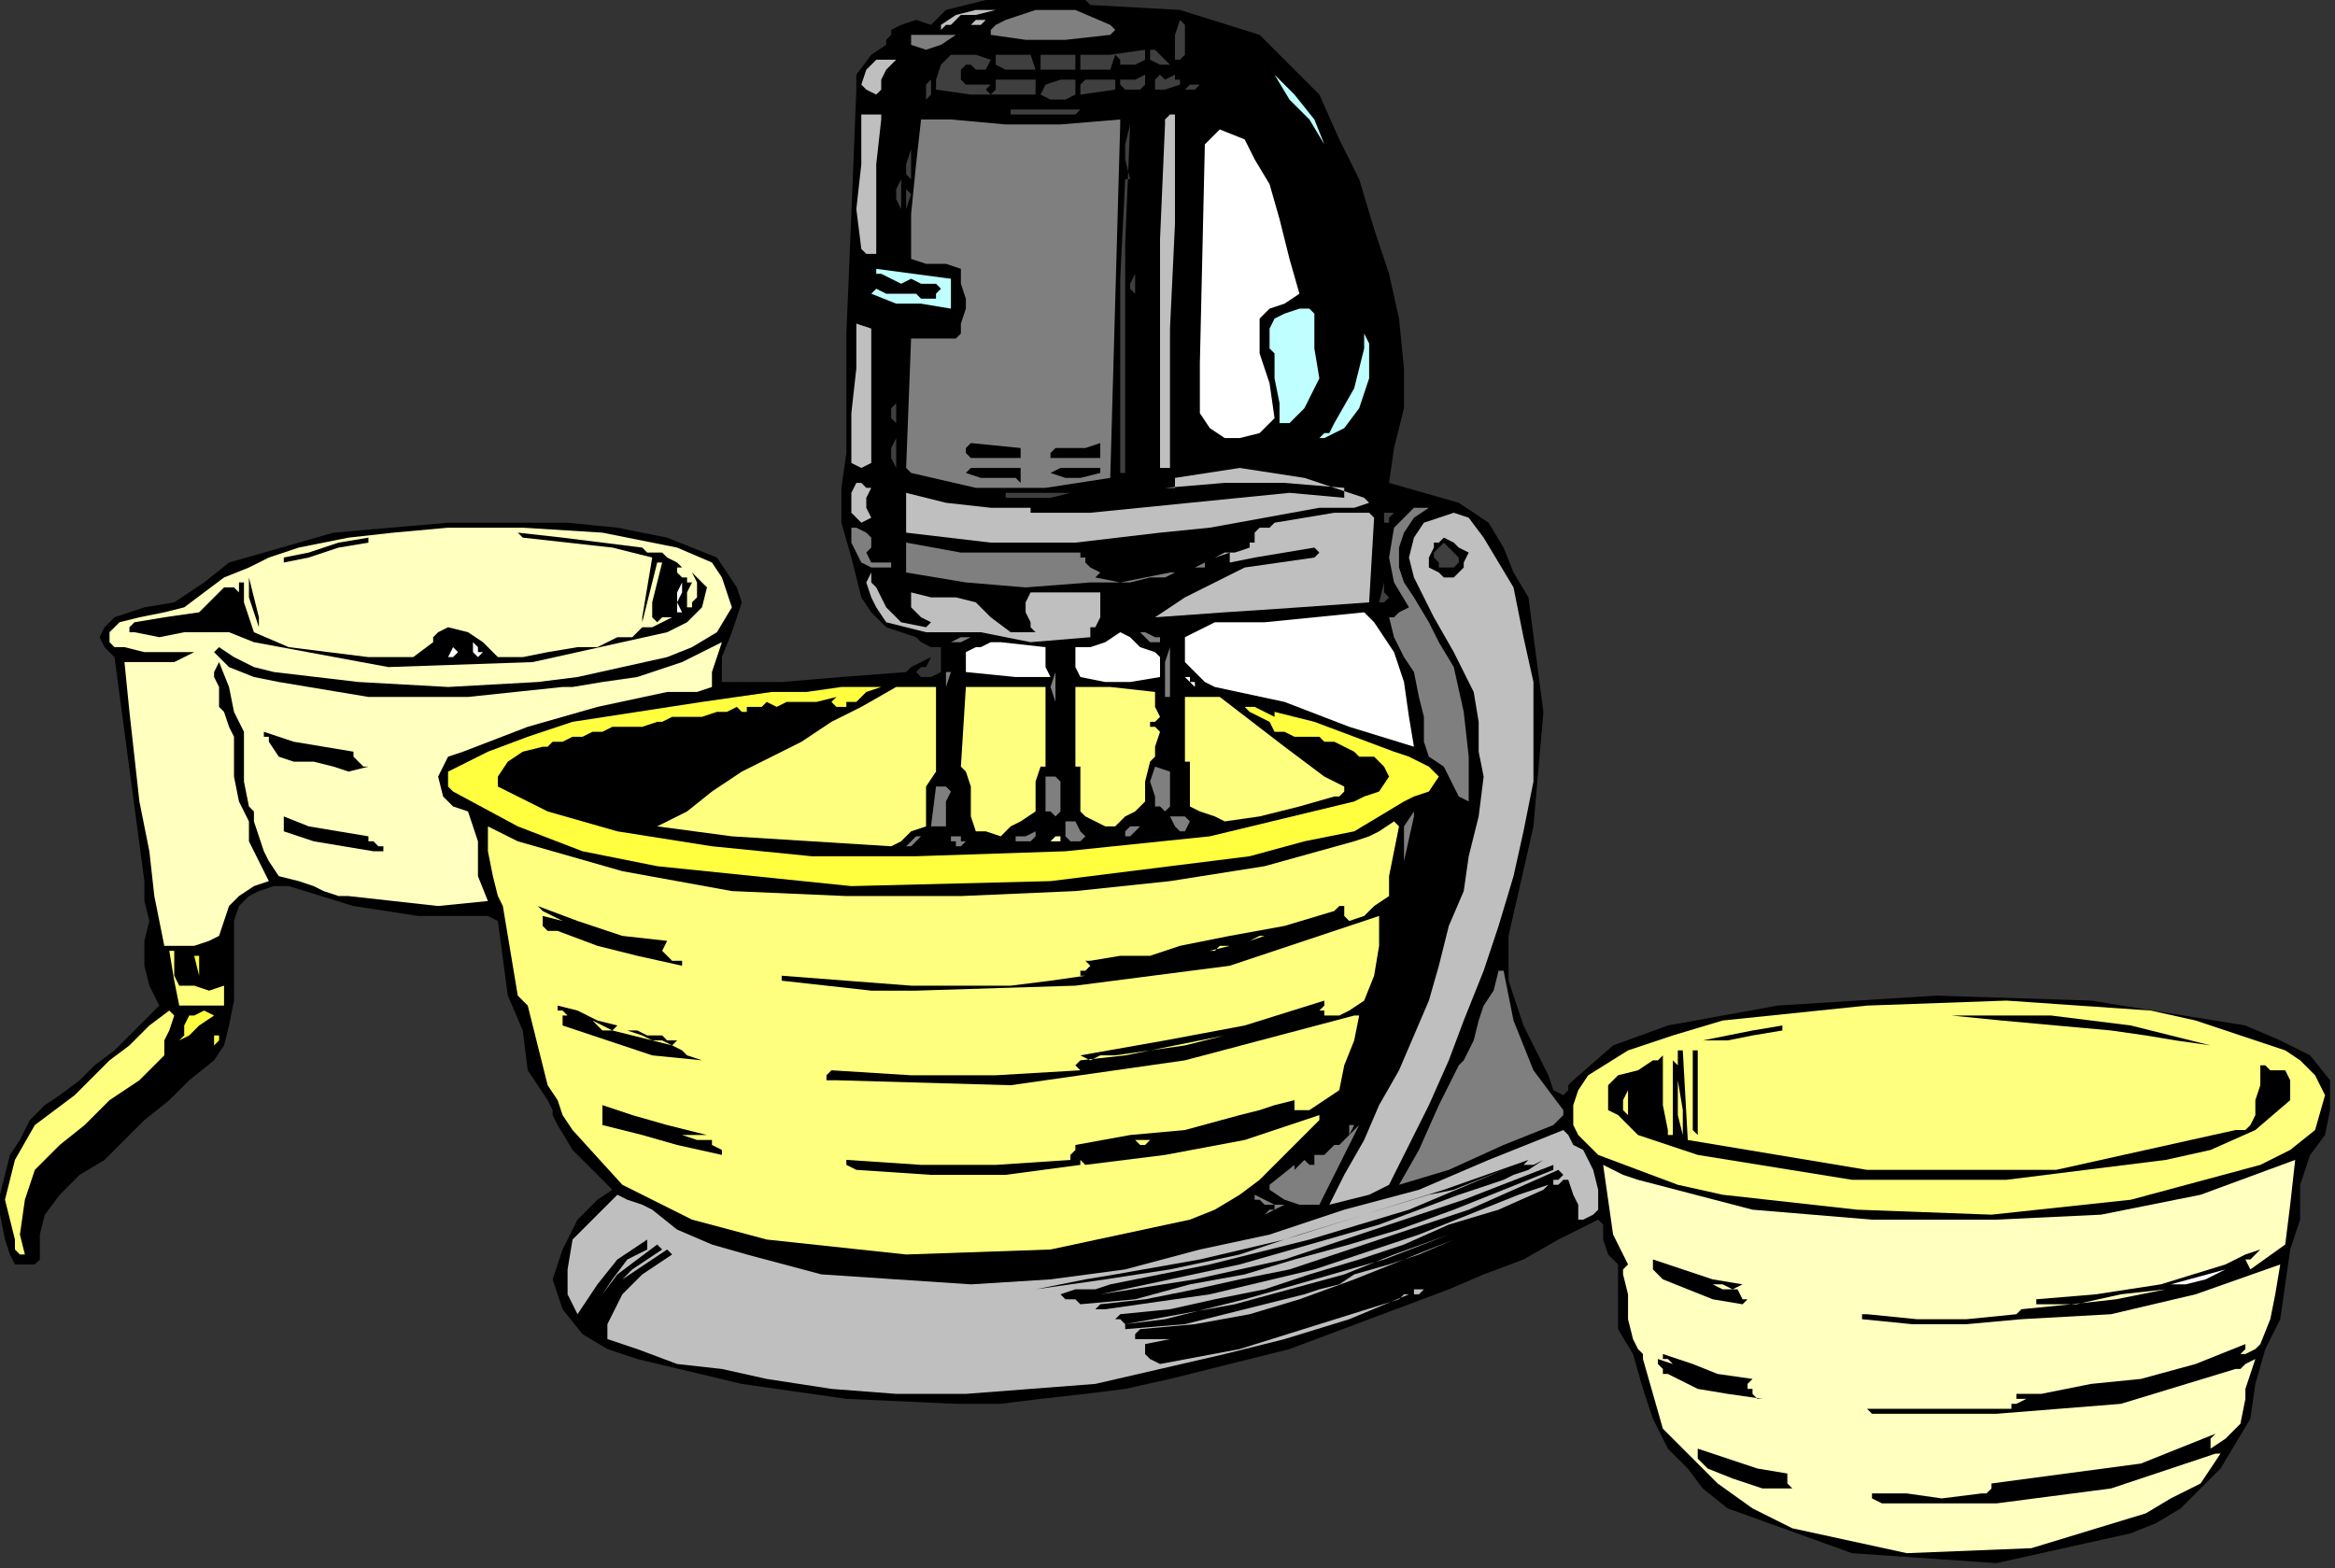
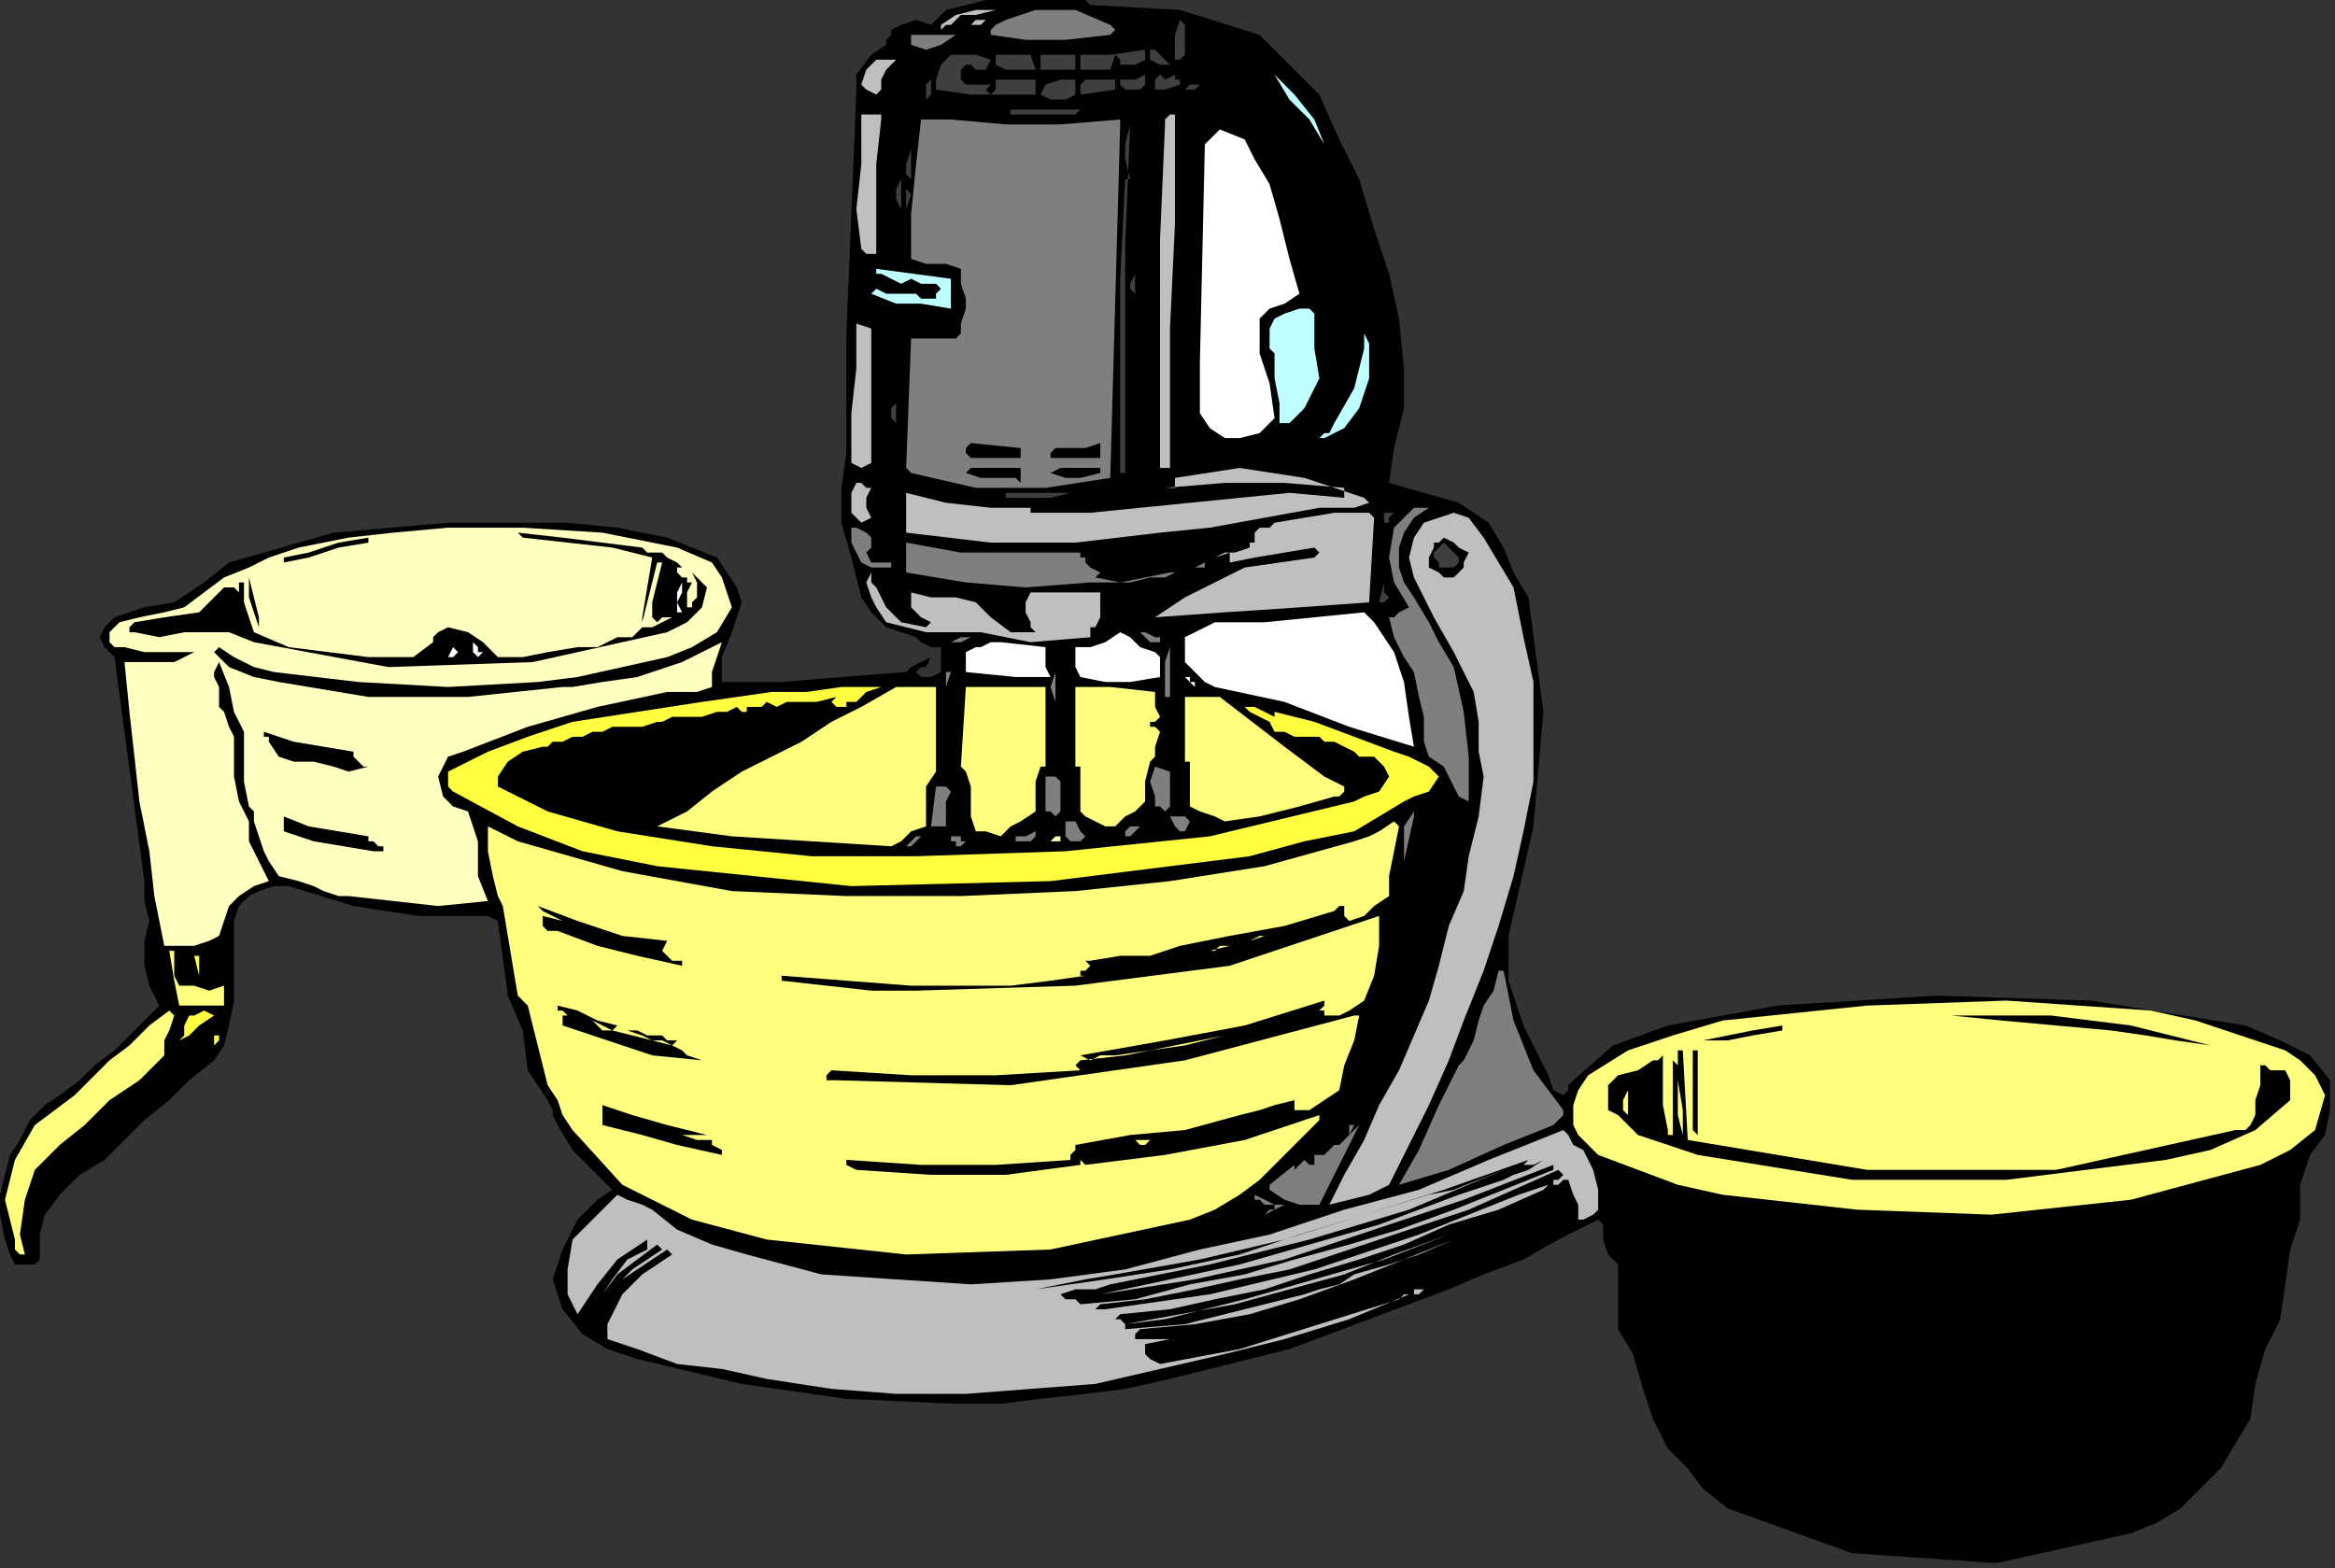
<svg xmlns="http://www.w3.org/2000/svg" xmlns:ns1="http://sodipodi.sourceforge.net/DTD/sodipodi-0.dtd" xmlns:ns2="http://www.inkscape.org/namespaces/inkscape" version="1.0" width="79.417mm" height="53.34mm" id="svg281" ns1:docname="OBSSG543.WMF">
  <rect width="100%" height="100%" fill="#333333" stroke="none" />
  <ns1:namedview pagecolor="#ffffff" bordercolor="#666666" borderopacity="1" objecttolerance="10" gridtolerance="10" guidetolerance="10" ns2:pageopacity="0" ns2:pageshadow="2" ns2:window-width="640" ns2:window-height="480" id="namedview283" />
  <defs id="defs3">
    <pattern id="WMFhbasepattern" patternUnits="userSpaceOnUse" width="6" height="6" x="0" y="0" />
  </defs>
  <path style="fill:#000000;fill-rule:evenodd;fill-opacity:1;stroke:none;" d="  M 140.16,0.64   L 151.68,1.28   L 161.92,4.48   L 169.6,12.16   L 169.6,12.16   L 172.16,17.92   L 174.72,23.04   L 176.64,29.44   L 178.56,35.2   L 179.84,40.96   L 180.48,47.36   L 180.48,47.36   L 180.48,52.48   L 179.2,57.6   L 178.56,62.08   L 178.56,62.08   L 183.04,63.36   L 187.52,64.64   L 191.36,67.2   L 191.36,67.2   L 193.28,70.4   L 194.56,73.6   L 196.48,76.8   L 196.48,76.8   L 198.4,91.52   L 197.12,106.24   L 193.92,120.32   L 193.92,120.32   L 193.92,126.08   L 195.84,131.84   L 198.4,136.96   L 198.4,136.96   L 199.04,138.24   L 199.68,140.16   L 200.96,140.8   L 200.96,140.8   L 201.6,140.16   L 201.6,139.52   L 202.24,138.88   L 202.24,138.88   L 207.36,134.4   L 214.4,131.84   L 221.44,130.56   L 228.48,129.28   L 228.48,129.28   L 248.96,128   L 268.8,128.64   L 288.64,131.84   L 288.64,131.84   L 293.12,133.76   L 296.96,135.68   L 299.52,138.88   L 299.52,138.88   L 299.52,142.72   L 298.88,145.92   L 296.96,148.48   L 296.96,148.48   L 295.68,152.32   L 295.68,156.8   L 294.4,160.64   L 294.4,160.64   L 293.76,165.12   L 293.12,169.6   L 291.2,173.44   L 291.2,173.44   L 289.92,177.92   L 289.28,182.4   L 287.36,185.6   L 287.36,185.6   L 285.44,188.8   L 282.88,191.36   L 280.32,193.92   L 277.12,195.84   L 273.92,197.12   L 273.92,197.12   L 256.64,200.96   L 238.08,199.68   L 222.08,193.92   L 222.08,193.92   L 218.88,191.36   L 216.96,188.8   L 214.4,186.24   L 214.4,186.24   L 212.48,182.4   L 211.2,178.56   L 209.92,174.08   L 209.92,174.08   L 208,170.88   L 208,166.4   L 208,162.56   L 208,162.56   L 206.72,161.28   L 206.08,159.36   L 206.08,157.44   L 206.08,157.44   L 205.44,156.8   L 200.32,159.36   L 195.84,161.92   L 190.72,163.84   L 186.24,165.76   L 181.12,167.68   L 176,169.6   L 170.88,171.52   L 165.76,173.44   L 160.64,174.72   L 155.52,176   L 150.4,177.28   L 144.64,178.56   L 139.52,179.2   L 133.76,179.84   L 128.64,180.48   L 122.88,180.48   L 122.88,180.48   L 108.8,179.84   L 95.36,177.92   L 81.92,174.72   L 81.92,174.72   L 78.08,173.44   L 74.88,171.52   L 72.32,168.32   L 72.32,168.32   L 71.04,164.48   L 72.32,160.64   L 74.24,156.8   L 74.24,156.8   L 75.52,155.52   L 76.8,154.24   L 78.72,152.96   L 78.72,152.96   L 76.16,150.4   L 73.6,147.84   L 71.68,144.64   L 71.68,144.64   L 71.04,143.36   L 71.04,142.72   L 70.4,141.44   L 70.4,141.44   L 67.84,137.6   L 67.2,132.48   L 65.28,128   L 65.28,128   L 64,118.4   L 62.72,117.76   L 53.76,117.76   L 45.44,116.48   L 37.12,113.92   L 37.12,113.92   L 35.2,113.92   L 33.28,114.56   L 32,115.2   L 32,115.2   L 30.72,116.48   L 30.08,118.4   L 30.08,119.68   L 30.08,119.68   L 30.08,122.88   L 30.08,125.44   L 30.08,128.64   L 30.08,128.64   L 29.44,131.84   L 28.8,134.4   L 27.52,136.32   L 27.52,136.32   L 24.32,138.88   L 21.76,141.44   L 18.56,144   L 16,146.56   L 13.44,149.12   L 10.24,151.04   L 7.68,153.6   L 7.68,153.6   L 5.76,156.16   L 5.12,158.72   L 5.12,161.92   L 5.12,161.92   L 4.48,162.56   L 3.84,162.56   L 3.84,162.56   L 3.84,162.56   L 1.92,162.56   L 1.28,161.28   L 0.64,159.36   L 0.64,159.36   L 0,156.16   L 0,153.6   L 0.64,151.04   L 1.28,148.48   L 2.56,146.56   L 3.84,144   L 5.76,142.08   L 7.68,140.8   L 10.24,138.88   L 12.16,136.96   L 14.72,135.04   L 16.64,133.12   L 18.56,131.2   L 20.48,129.28   L 20.48,129.28   L 19.2,126.72   L 18.56,124.16   L 18.56,120.96   L 18.56,120.96   L 19.2,118.4   L 18.56,115.84   L 18.56,113.28   L 18.56,113.28   L 17.28,103.68   L 16,94.08   L 14.72,84.48   L 14.72,84.48   L 13.44,83.2   L 12.8,81.92   L 13.44,80.64   L 13.44,80.64   L 14.72,79.36   L 16.64,78.72   L 18.56,78.08   L 18.56,78.08   L 22.4,77.44   L 26.24,74.88   L 29.44,72.32   L 29.44,72.32   L 42.88,68.48   L 57.6,67.2   L 72.96,67.2   L 72.96,67.2   L 79.36,67.84   L 85.76,69.12   L 92.16,71.68   L 92.16,71.68   L 93.44,73.6   L 94.72,75.52   L 95.36,77.44   L 95.36,77.44   L 94.08,81.28   L 92.8,84.48   L 92.8,87.68   L 92.8,87.68   L 100.48,87.68   L 108.16,87.04   L 116.48,86.4   L 116.48,86.4   L 117.12,85.76   L 118.4,85.12   L 119.68,84.48   L 119.68,84.48   L 119.04,85.76   L 118.4,85.76   L 117.76,86.4   L 117.76,86.4   L 118.4,87.04   L 119.68,87.04   L 120.96,86.4   L 120.96,86.4   L 120.96,83.2   L 119.68,83.2   L 118.4,82.56   L 117.76,81.92   L 117.76,81.92   L 115.84,81.28   L 113.92,80.64   L 112,78.72   L 112,78.72   L 110.72,76.8   L 110.08,74.24   L 109.44,71.68   L 109.44,71.68   L 108.16,67.2   L 108.16,62.72   L 108.8,58.24   L 108.8,58.24   L 108.8,42.88   L 109.44,27.52   L 110.08,11.52   L 110.08,11.52   L 110.08,9.6   L 112,7.04   L 113.92,5.76   L 113.92,5.76   L 113.92,5.12   L 114.56,4.48   L 114.56,3.84   L 114.56,3.84   L 115.84,3.2   L 117.76,2.56   L 119.68,3.2   L 119.68,3.2   L 121.6,1.28   L 124.16,0.64   L 126.72,0   L 126.72,0   L 130.56,0   L 135.04,0   L 139.52,0   L 139.52,0   L 140.16,0.64  z " id="path5" />
  <path style="fill:#7f7f7f;fill-rule:evenodd;fill-opacity:1;stroke:none;" d="  M 143.36,3.84   L 142.72,4.48   L 136.96,5.12   L 131.84,5.12   L 127.36,4.48   L 127.36,4.48   L 127.36,3.84   L 128,3.2   L 129.28,2.56   L 129.28,2.56   L 133.12,1.28   L 138.24,1.28   L 142.72,3.2   L 142.72,3.2   L 143.36,3.84  z " id="path7" />
  <path style="fill:#bfbfbf;fill-rule:evenodd;fill-opacity:1;stroke:none;" d="  M 128,1.28   L 125.44,1.92   L 123.52,1.92   L 122.24,3.2   L 122.24,3.2   L 121.6,3.2   L 120.96,3.84   L 120.96,3.2   L 120.96,3.2   L 122.88,1.92   L 125.44,1.28   L 128,1.28   L 128,1.28   L 128,1.28  z " id="path9" />
  <path style="fill:#bfbfbf;fill-rule:evenodd;fill-opacity:1;stroke:none;" d="  M 126.72,2.56   L 126.08,3.2   L 124.8,3.2   L 124.16,3.2   L 124.16,3.2   L 124.8,3.2   L 125.44,2.56   L 126.72,2.56  z " id="path11" />
  <path style="fill:#3f3f3f;fill-rule:evenodd;fill-opacity:1;stroke:none;" d="  M 152.32,7.04   L 151.68,7.68   L 151.68,7.68   L 151.04,7.68   L 151.04,7.68   L 151.04,5.76   L 151.04,4.48   L 151.68,2.56   L 151.68,2.56   L 152.32,3.2   L 152.32,7.04  z " id="path13" />
  <path style="fill:#7f7f7f;fill-rule:evenodd;fill-opacity:1;stroke:none;" d="  M 122.88,4.48   L 120.96,5.76   L 119.04,6.4   L 117.12,5.76   L 117.12,5.76   L 117.12,5.76   L 117.12,5.12   L 117.12,4.48   L 117.12,4.48   L 119.04,4.48   L 120.96,4.48   L 122.88,4.48  z " id="path15" />
  <path style="fill:#3f3f3f;fill-rule:evenodd;fill-opacity:1;stroke:none;" d="  M 150.4,8.32   L 149.12,8.32   L 147.84,7.68   L 147.84,6.4   L 147.84,6.4   L 148.48,6.4   L 149.76,7.68   L 150.4,8.32  z " id="path17" />
  <path style="fill:#3f3f3f;fill-rule:evenodd;fill-opacity:1;stroke:none;" d="  M 147.2,6.4   L 147.2,7.68   L 145.92,8.32   L 145.28,8.32   L 145.28,8.32   L 144,8.32   L 144,7.68   L 143.36,7.04   L 143.36,7.04   L 142.72,8.96   L 140.8,8.96   L 138.88,8.96   L 138.88,8.96   L 138.88,8.32   L 138.88,7.68   L 138.88,7.04   L 138.88,7.04   L 138.24,7.04   L 138.24,7.68   L 138.24,7.68   L 138.24,7.68   L 138.24,8.96   L 136.96,8.96   L 135.04,8.96   L 133.76,8.96   L 133.76,8.96   L 133.76,7.04   L 138.24,7.04   L 142.72,7.04   L 147.2,6.4  z " id="path19" />
  <path style="fill:#3f3f3f;fill-rule:evenodd;fill-opacity:1;stroke:none;" d="  M 127.36,7.68   L 126.72,8.96   L 126.08,8.96   L 125.44,8.96   L 124.8,8.32   L 124.8,8.32   L 124.16,8.32   L 123.52,8.96   L 123.52,8.96   L 123.52,8.96   L 123.52,10.24   L 124.16,10.88   L 124.8,10.88   L 124.8,10.88   L 125.44,10.88   L 126.08,10.88   L 127.36,10.88   L 127.36,10.88   L 126.72,11.52   L 126.72,11.52   L 127.36,12.16   L 127.36,12.16   L 128,11.52   L 128,10.88   L 128,10.24   L 128,10.24   L 133.12,10.24   L 133.12,12.16   L 128.64,12.16   L 124.8,12.16   L 120.32,11.52   L 120.32,11.52   L 120.32,10.24   L 120.96,8.32   L 122.24,7.04   L 122.24,7.04   L 123.52,7.04   L 125.44,7.04   L 127.36,7.68  z " id="path21" />
  <path style="fill:#3f3f3f;fill-rule:evenodd;fill-opacity:1;stroke:none;" d="  M 133.12,8.96   L 131.2,8.96   L 129.28,8.96   L 128,8.32   L 128,8.32   L 128,8.32   L 128,7.68   L 128,7.04   L 128,7.04   L 129.92,7.04   L 132.48,7.04   L 133.12,8.96  z " id="path23" />
  <path style="fill:#bfbfbf;fill-rule:evenodd;fill-opacity:1;stroke:none;" d="  M 115.2,7.68   L 113.92,8.96   L 113.28,10.24   L 113.28,11.52   L 113.28,11.52   L 112.64,12.16   L 111.36,11.52   L 110.72,10.88   L 110.72,10.88   L 111.36,8.96   L 112.64,7.68   L 115.2,7.68  z " id="path25" />
  <path style="fill:#3f3f3f;fill-rule:evenodd;fill-opacity:1;stroke:none;" d="  M 151.68,10.88   L 149.76,11.52   L 148.48,11.52   L 148.48,10.24   L 148.48,10.24   L 149.12,9.6   L 149.76,10.24   L 151.04,9.6   L 151.04,9.6   L 151.04,10.24   L 151.68,10.24   L 151.68,10.88  z " id="path27" />
  <path style="fill:#bfffff;fill-rule:evenodd;fill-opacity:1;stroke:none;" d="  M 170.24,18.56   L 168.32,15.36   L 165.76,12.8   L 163.84,9.6   L 163.84,9.6   L 166.4,12.16   L 168.96,15.36   L 170.24,18.56  z " id="path29" />
  <path style="fill:#3f3f3f;fill-rule:evenodd;fill-opacity:1;stroke:none;" d="  M 147.2,9.6   L 147.2,10.88   L 146.56,11.52   L 145.92,11.52   L 145.92,11.52   L 144.64,11.52   L 144,10.88   L 144,10.24   L 144,10.24   L 144.64,10.24   L 145.92,10.24   L 147.2,9.6  z " id="path31" />
  <path style="fill:#3f3f3f;fill-rule:evenodd;fill-opacity:1;stroke:none;" d="  M 143.36,11.52   L 138.88,12.16   L 138.88,11.52   L 138.88,10.88   L 139.52,10.24   L 139.52,10.24   L 143.36,10.24   L 143.36,11.52  z " id="path33" />
  <path style="fill:#3f3f3f;fill-rule:evenodd;fill-opacity:1;stroke:none;" d="  M 138.24,10.24   L 138.24,10.88   L 138.24,11.52   L 138.24,12.16   L 138.24,12.16   L 136.96,12.8   L 135.04,12.8   L 133.76,12.16   L 133.76,12.16   L 134.4,10.88   L 136.32,10.24   L 138.24,10.24  z " id="path35" />
  <path style="fill:#3f3f3f;fill-rule:evenodd;fill-opacity:1;stroke:none;" d="  M 119.68,12.16   L 119.04,12.8   L 119.04,12.8   L 119.04,12.16   L 119.04,12.16   L 119.04,11.52   L 119.04,10.88   L 119.68,10.24   L 119.68,10.24   L 119.68,12.16  z " id="path37" />
  <path style="fill:#3f3f3f;fill-rule:evenodd;fill-opacity:1;stroke:none;" d="  M 154.24,10.88   L 153.6,11.52   L 152.96,11.52   L 152.32,11.52   L 152.32,11.52   L 152.96,10.88   L 153.6,10.88   L 154.24,10.88  z " id="path39" />
  <path style="fill:#3f3f3f;fill-rule:evenodd;fill-opacity:1;stroke:none;" d="  M 138.88,14.08   L 138.24,14.72   L 135.04,14.72   L 132.48,14.72   L 129.92,14.72   L 129.92,14.72   L 129.92,14.08   L 133.12,14.08   L 135.68,14.08   L 138.88,14.08  z " id="path41" />
  <path style="fill:#bfbfbf;fill-rule:evenodd;fill-opacity:1;stroke:none;" d="  M 113.28,15.36   L 112.64,21.12   L 112.64,26.88   L 112.64,32.64   L 112.64,32.64   L 112,32.64   L 111.36,32.64   L 110.72,32   L 110.72,32   L 110.08,26.88   L 110.72,21.12   L 110.72,15.36   L 110.72,15.36   L 110.72,14.72   L 112,14.72   L 113.28,14.72   L 113.28,14.72   L 113.28,15.36  z " id="path43" />
  <path style="fill:#bfbfbf;fill-rule:evenodd;fill-opacity:1;stroke:none;" d="  M 151.04,14.72   L 151.04,28.8   L 150.4,42.24   L 150.4,55.04   L 150.4,55.04   L 150.4,56.32   L 150.4,56.96   L 150.4,57.6   L 150.4,57.6   L 150.4,58.88   L 150.4,60.16   L 149.76,60.16   L 149.76,60.16   L 149.12,60.16   L 149.12,60.16   L 149.12,60.16   L 149.12,60.16   L 149.12,45.44   L 149.12,30.72   L 149.76,16   L 149.76,16   L 149.76,15.36   L 150.4,14.72   L 151.04,14.72  z " id="path45" />
  <path style="fill:#7f7f7f;fill-rule:evenodd;fill-opacity:1;stroke:none;" d="  M 144,15.36   L 144,16   L 142.72,61.44   L 134.4,62.72   L 125.44,62.72   L 117.12,60.8   L 117.12,60.8   L 116.48,60.16   L 117.12,43.52   L 119.04,43.52   L 120.96,43.52   L 122.88,43.52   L 122.88,43.52   L 123.52,42.88   L 123.52,41.6   L 124.16,39.68   L 124.16,39.68   L 124.16,38.4   L 123.52,36.48   L 123.52,34.56   L 123.52,34.56   L 121.6,33.92   L 119.04,33.92   L 117.12,33.28   L 117.12,33.28   L 117.12,27.52   L 117.76,21.12   L 118.4,15.36   L 118.4,15.36   L 119.04,15.36   L 120.32,15.36   L 122.24,15.36   L 122.24,15.36   L 129.28,16   L 136.32,16   L 144,15.36  z " id="path47" />
  <path style="fill:#3f3f3f;fill-rule:evenodd;fill-opacity:1;stroke:none;" d="  M 145.28,16   L 144.64,31.36   L 144.64,46.08   L 144.64,60.8   L 144.64,60.8   L 144,60.8   L 144,60.16   L 144,48   L 144,35.84   L 144.64,23.04   L 144.64,23.04   L 145.28,23.04   L 144.64,20.48   L 144.64,18.56   L 145.28,16   L 145.28,16   L 145.28,16  z " id="path49" />
  <path style="fill:#ffffff;fill-rule:evenodd;fill-opacity:1;stroke:none;" d="  M 163.2,23.68   L 164.48,28.16   L 165.76,33.28   L 167.04,37.76   L 167.04,37.76   L 165.12,39.04   L 163.2,39.68   L 161.92,40.96   L 161.92,40.96   L 161.92,45.44   L 163.2,49.28   L 163.84,53.76   L 163.84,53.76   L 163.2,54.4   L 162.56,55.04   L 161.92,55.68   L 161.92,55.68   L 159.36,56.32   L 157.44,56.32   L 155.52,55.04   L 155.52,55.04   L 154.24,53.12   L 154.24,49.92   L 154.24,46.72   L 154.24,46.72   L 154.88,18.56   L 155.52,17.92   L 156.16,17.28   L 156.8,16.64   L 156.8,16.64   L 160,17.92   L 161.28,20.48   L 163.2,23.68  z " id="path51" />
  <path style="fill:#3f3f3f;fill-rule:evenodd;fill-opacity:1;stroke:none;" d="  M 115.84,16.64   L 115.84,16.64   L 115.84,19.2   L 115.84,19.2   L 115.84,16.64  z " id="path53" />
  <path style="fill:#3f3f3f;fill-rule:evenodd;fill-opacity:1;stroke:none;" d="  M 117.12,23.04   L 116.48,22.4   L 116.48,21.76   L 116.48,21.12   L 116.48,21.12   L 117.12,19.2   L 117.12,23.04  z " id="path55" />
  <path style="fill:#3f3f3f;fill-rule:evenodd;fill-opacity:1;stroke:none;" d="  M 115.84,26.88   L 115.2,25.6   L 115.2,24.32   L 115.84,23.04   L 115.84,23.04   L 115.84,26.88  z " id="path57" />
  <path style="fill:#3f3f3f;fill-rule:evenodd;fill-opacity:1;stroke:none;" d="  M 116.48,26.88   L 116.48,24.32   L 117.12,24.96   L 116.48,26.88  z " id="path59" />
  <path style="fill:#3f3f3f;fill-rule:evenodd;fill-opacity:1;stroke:none;" d="  M 115.84,27.52   L 115.84,28.8   L 115.84,30.08   L 115.84,31.36   L 115.84,31.36   L 115.84,27.52   L 115.84,27.52  z " id="path61" />
  <path style="fill:#3f3f3f;fill-rule:evenodd;fill-opacity:1;stroke:none;" d="  M 116.48,27.52   L 116.48,30.72   L 116.48,27.52  z " id="path63" />
  <path style="fill:#bfffff;fill-rule:evenodd;fill-opacity:1;stroke:none;" d="  M 122.24,35.84   L 122.24,37.12   L 122.24,38.4   L 122.24,39.68   L 122.24,39.68   L 118.4,39.04   L 115.2,39.04   L 112,37.76   L 112,37.76   L 112.64,37.12   L 113.92,37.76   L 115.84,37.76   L 115.84,37.76   L 116.48,37.76   L 117.12,37.76   L 117.76,37.76   L 117.76,37.76   L 118.4,38.4   L 119.68,38.4   L 120.32,38.4   L 120.32,38.4   L 120.32,37.76   L 120.96,37.12   L 120.32,36.48   L 120.32,36.48   L 118.4,36.48   L 117.12,35.84   L 115.84,36.48   L 115.84,36.48   L 114.56,35.84   L 113.28,35.2   L 112.64,35.2   L 112.64,35.2   L 112.64,34.56   L 122.24,35.84  z " id="path65" />
  <path style="fill:#3f3f3f;fill-rule:evenodd;fill-opacity:1;stroke:none;" d="  M 145.92,37.76   L 145.28,37.12   L 145.28,36.48   L 145.92,35.2   L 145.92,35.2   L 145.92,37.76  z " id="path67" />
  <path style="fill:#bfffff;fill-rule:evenodd;fill-opacity:1;stroke:none;" d="  M 176,44.16   L 176,48.64   L 174.72,52.48   L 172.8,55.04   L 172.8,55.04   L 171.52,55.68   L 170.24,56.32   L 169.6,56.32   L 169.6,56.32   L 170.24,55.68   L 170.88,55.68   L 171.52,54.4   L 171.52,54.4   L 174.08,49.92   L 175.36,44.8   L 175.36,39.68   L 175.36,39.68   L 175.36,40.96   L 175.36,42.88   L 176,44.16  z " id="path69" />
  <path style="fill:#bfffff;fill-rule:evenodd;fill-opacity:1;stroke:none;" d="  M 168.96,40.32   L 168.96,44.8   L 169.6,48.64   L 167.68,52.48   L 167.68,52.48   L 166.4,53.76   L 165.76,54.4   L 164.48,54.4   L 164.48,54.4   L 164.48,51.84   L 163.84,48.64   L 163.84,45.44   L 163.84,45.44   L 163.2,44.8   L 163.2,43.52   L 163.2,42.24   L 163.2,42.24   L 163.84,40.96   L 165.12,40.32   L 167.04,39.68   L 167.04,39.68   L 167.68,39.68   L 168.32,39.68   L 168.96,40.32  z " id="path71" />
  <path style="fill:#bfbfbf;fill-rule:evenodd;fill-opacity:1;stroke:none;" d="  M 112,42.24   L 112,48   L 112,53.76   L 112,59.52   L 112,59.52   L 110.72,60.16   L 109.44,59.52   L 109.44,58.24   L 109.44,58.24   L 109.44,53.12   L 110.08,47.36   L 110.08,41.6   L 110.08,41.6   L 112,42.24  z " id="path73" />
  <path style="fill:#3f3f3f;fill-rule:evenodd;fill-opacity:1;stroke:none;" d="  M 115.2,49.92   L 115.2,45.44   L 115.2,46.08   L 115.2,49.92  z " id="path75" />
  <path style="fill:#3f3f3f;fill-rule:evenodd;fill-opacity:1;stroke:none;" d="  M 116.48,45.44   L 116.48,45.44   L 116.48,47.36   L 116.48,47.36   L 116.48,45.44  z " id="path77" />
  <path style="fill:#3f3f3f;fill-rule:evenodd;fill-opacity:1;stroke:none;" d="  M 115.84,55.04   L 115.84,52.48   L 115.84,50.56   L 116.48,48   L 116.48,48   L 115.84,50.56   L 115.84,52.48   L 115.84,55.04  z " id="path79" />
  <path style="fill:#3f3f3f;fill-rule:evenodd;fill-opacity:1;stroke:none;" d="  M 115.2,54.4   L 114.56,53.76   L 114.56,52.48   L 115.2,51.84   L 115.2,51.84   L 115.2,54.4  z " id="path81" />
-   <path style="fill:#3f3f3f;fill-rule:evenodd;fill-opacity:1;stroke:none;" d="  M 115.2,60.16   L 114.56,58.88   L 114.56,57.6   L 115.2,56.32   L 115.2,56.32   L 115.2,60.16  z " id="path83" />
  <path style="fill:#3f3f3f;fill-rule:evenodd;fill-opacity:1;stroke:none;" d="  M 115.84,60.8   L 115.84,59.52   L 115.84,58.24   L 115.84,56.96   L 115.84,56.96   L 115.84,58.24   L 115.84,59.52   L 115.84,60.8  z " id="path85" />
  <path style="fill:#000000;fill-rule:evenodd;fill-opacity:1;stroke:none;" d="  M 131.2,58.88   L 124.8,58.88   L 124.16,58.24   L 124.16,57.6   L 124.8,56.96   L 124.8,56.96   L 131.2,57.6   L 131.2,58.88  z " id="path87" />
  <path style="fill:#000000;fill-rule:evenodd;fill-opacity:1;stroke:none;" d="  M 141.44,57.6   L 141.44,58.24   L 141.44,58.24   L 141.44,58.88   L 141.44,58.88   L 135.68,58.88   L 135.04,58.88   L 135.04,58.24   L 135.68,57.6   L 135.68,57.6   L 136.96,57.6   L 139.52,57.6   L 141.44,56.96   L 141.44,56.96   L 141.44,57.6  z " id="path89" />
  <path style="fill:#000000;fill-rule:evenodd;fill-opacity:1;stroke:none;" d="  M 141.44,60.8   L 141.44,60.8   L 138.88,61.44   L 136.96,61.44   L 135.04,60.8   L 135.04,60.8   L 135.04,60.8   L 136.32,60.16   L 136.96,60.16   L 136.96,60.16   L 138.24,60.16   L 139.52,60.16   L 141.44,60.16   L 141.44,60.16   L 141.44,60.8  z " id="path91" />
  <path style="fill:#000000;fill-rule:evenodd;fill-opacity:1;stroke:none;" d="  M 131.2,60.16   L 131.2,61.44   L 131.2,62.08   L 130.56,61.44   L 130.56,61.44   L 128,61.44   L 126.08,61.44   L 124.16,60.8   L 124.16,60.8   L 124.8,60.16   L 126.08,60.16   L 127.36,60.16   L 127.36,60.16   L 128.64,60.16   L 129.92,60.16   L 131.2,60.16  z " id="path93" />
  <path style="fill:#bfbfbf;fill-rule:evenodd;fill-opacity:1;stroke:none;" d="  M 175.36,64   L 176,64.64   L 174.08,65.28   L 171.52,65.28   L 169.6,65.28   L 169.6,65.28   L 162.56,66.56   L 155.52,67.84   L 149.12,68.48   L 149.12,68.48   L 138.24,69.76   L 127.36,69.76   L 116.48,68.48   L 116.48,68.48   L 116.48,63.36   L 121.6,64.64   L 127.36,65.28   L 132.48,65.28   L 132.48,65.28   L 132.48,65.92   L 133.12,65.92   L 133.76,65.92   L 133.76,65.92   L 140.16,65.92   L 146.56,65.28   L 152.96,64.64   L 152.96,64.64   L 159.36,64   L 165.76,63.36   L 172.8,64   L 172.8,64   L 172.8,64   L 172.8,63.36   L 172.8,62.72   L 172.8,62.72   L 165.12,62.08   L 157.44,62.08   L 149.76,62.72   L 149.76,62.72   L 150.4,62.72   L 151.04,62.72   L 151.04,62.08   L 151.04,62.08   L 151.04,61.44   L 159.36,60.16   L 167.68,61.44   L 175.36,64  z " id="path95" />
  <path style="fill:#bfbfbf;fill-rule:evenodd;fill-opacity:1;stroke:none;" d="  M 112,62.72   L 111.36,64   L 111.36,65.28   L 112,66.56   L 112,66.56   L 110.72,67.2   L 110.08,66.56   L 109.44,65.92   L 109.44,65.92   L 109.44,64.64   L 109.44,63.36   L 110.08,62.08   L 110.08,62.08   L 110.72,62.08   L 111.36,62.72   L 112,62.72  z " id="path97" />
  <path style="fill:#3f3f3f;fill-rule:evenodd;fill-opacity:1;stroke:none;" d="  M 137.6,63.36   L 135.04,64   L 131.84,64   L 129.28,64   L 129.28,64   L 129.28,63.36   L 131.84,63.36   L 134.4,63.36   L 137.6,63.36  z " id="path99" />
  <path style="fill:#bfbfbf;fill-rule:evenodd;fill-opacity:1;stroke:none;" d="  M 115.2,63.36   L 114.56,64   L 114.56,65.28   L 114.56,65.92   L 114.56,65.92   L 114.56,65.28   L 114.56,64   L 115.2,63.36  z " id="path101" />
-   <path style="fill:#bfbfbf;fill-rule:evenodd;fill-opacity:1;stroke:none;" d="  M 115.84,67.84   L 115.84,63.36   L 115.84,67.84   L 115.84,67.84  z " id="path103" />
  <path style="fill:#3f3f3f;fill-rule:evenodd;fill-opacity:1;stroke:none;" d="  M 137.6,64.64   L 138.88,64.64   L 139.52,64.64   L 137.6,64.64  z " id="path105" />
  <path style="fill:#7f7f7f;fill-rule:evenodd;fill-opacity:1;stroke:none;" d="  M 183.68,65.28   L 181.76,66.56   L 180.48,68.48   L 179.84,70.4   L 179.84,70.4   L 179.84,72.96   L 180.48,74.88   L 181.76,76.8   L 181.76,76.8   L 183.68,80   L 184.96,82.56   L 186.88,85.76   L 186.88,85.76   L 186.88,85.76   L 188.16,91.52   L 188.8,97.28   L 188.8,103.04   L 188.8,103.04   L 188.8,103.04   L 187.52,102.4   L 186.88,101.12   L 186.24,99.84   L 186.24,99.84   L 185.6,98.56   L 183.68,97.28   L 183.04,95.36   L 183.04,95.36   L 183.04,92.16   L 182.4,89.6   L 181.76,86.4   L 181.76,86.4   L 180.48,84.48   L 179.2,81.92   L 178.56,79.36   L 178.56,79.36   L 179.2,79.36   L 179.84,78.72   L 181.12,78.08   L 181.12,78.08   L 179.2,74.88   L 178.56,71.68   L 179.2,67.84   L 179.2,67.84   L 180.48,66.56   L 181.76,65.28   L 183.68,65.28  z " id="path107" />
  <path style="fill:#3f3f3f;fill-rule:evenodd;fill-opacity:1;stroke:none;" d="  M 179.2,65.92   L 178.56,66.56   L 178.56,67.2   L 177.92,67.2   L 177.92,67.2   L 177.92,66.56   L 177.92,66.56   L 177.92,65.92   L 177.92,65.92   L 177.92,65.92   L 178.56,65.92   L 179.2,65.92  z " id="path109" />
  <path style="fill:#bfbfbf;fill-rule:evenodd;fill-opacity:1;stroke:none;" d="  M 176.64,66.56   L 176,77.44   L 167.04,78.08   L 157.44,78.72   L 148.48,79.36   L 148.48,79.36   L 152.32,76.8   L 156.16,74.88   L 160,72.96   L 164.48,72.32   L 168.96,71.68   L 168.96,71.68   L 169.6,71.04   L 168.96,70.4   L 165.12,71.04   L 161.28,71.68   L 158.08,72.32   L 158.08,72.32   L 158.08,72.32   L 158.08,71.68   L 158.08,71.04   L 158.08,71.04   L 156.16,71.68   L 157.44,71.04   L 158.72,71.04   L 160.64,70.4   L 160.64,70.4   L 160.64,69.76   L 160.64,69.76   L 161.28,69.76   L 161.28,69.12   L 161.28,69.12   L 161.28,68.48   L 161.92,67.84   L 163.2,67.84   L 163.84,67.2   L 163.84,67.2   L 167.68,66.56   L 171.52,65.92   L 176,65.92   L 176,65.92   L 176,65.92   L 176.64,66.56   L 176.64,66.56  z " id="path111" />
  <path style="fill:#bfbfbf;fill-rule:evenodd;fill-opacity:1;stroke:none;" d="  M 194.56,75.52   L 195.84,81.92   L 197.12,87.68   L 197.12,94.08   L 197.12,100.48   L 195.84,106.88   L 194.56,112.64   L 192.64,119.04   L 190.72,124.8   L 188.16,131.2   L 186.24,136.32   L 186.24,136.32   L 183.68,142.08   L 181.12,147.2   L 178.56,152.32   L 178.56,152.32   L 176,153.6   L 173.44,154.24   L 170.88,154.88   L 170.88,154.88   L 172.8,151.04   L 175.36,146.56   L 177.28,142.08   L 179.84,137.6   L 181.76,133.12   L 183.68,128.64   L 184.96,124.16   L 186.24,119.04   L 188.16,114.56   L 188.8,110.08   L 190.08,104.96   L 190.72,99.84   L 190.72,99.84   L 190.08,96.64   L 190.08,92.8   L 189.44,88.96   L 189.44,88.96   L 186.88,83.84   L 184.32,79.36   L 181.76,74.24   L 181.76,74.24   L 181.12,71.68   L 181.76,69.12   L 183.04,67.2   L 183.04,67.2   L 184.96,66.56   L 186.88,65.92   L 188.8,66.56   L 188.8,66.56   L 190.72,69.12   L 192.64,72.32   L 194.56,75.52  z " id="path113" />
  <path style="fill:#ffffbf;fill-rule:evenodd;fill-opacity:1;stroke:none;" d="  M 91.52,72.32   L 92.8,74.24   L 93.44,76.16   L 94.08,78.08   L 94.08,78.08   L 92.16,81.28   L 88.96,83.2   L 85.76,84.48   L 85.76,84.48   L 80,85.76   L 74.24,87.04   L 69.12,87.68   L 69.12,87.68   L 57.6,88.32   L 46.08,87.68   L 35.2,86.4   L 35.2,86.4   L 32.64,85.76   L 30.08,84.48   L 28.16,83.2   L 28.16,83.2   L 27.52,83.84   L 27.52,83.84   L 27.52,83.84   L 27.52,83.84   L 29.44,85.76   L 32.64,87.04   L 35.84,87.68   L 35.84,87.68   L 47.36,89.6   L 60.16,89.6   L 72.32,88.32   L 72.32,88.32   L 72.32,88.32   L 72.96,88.32   L 73.6,88.32   L 73.6,88.32   L 77.44,87.68   L 81.92,87.04   L 85.76,85.76   L 85.76,85.76   L 87.68,85.12   L 90.24,83.84   L 92.8,82.56   L 92.8,82.56   L 92.16,84.48   L 91.52,86.4   L 91.52,88.32   L 91.52,88.32   L 89.6,88.96   L 87.68,88.96   L 85.76,88.96   L 85.76,88.96   L 76.8,90.88   L 67.84,93.44   L 59.52,96.64   L 59.52,96.64   L 57.6,97.28   L 56.96,98.56   L 56.32,99.84   L 56.32,99.84   L 56.96,102.4   L 58.24,103.68   L 60.16,104.32   L 60.16,104.32   L 61.44,108.16   L 61.44,112.64   L 62.72,115.84   L 62.72,115.84   L 56.32,116.48   L 50.56,115.84   L 44.8,115.2   L 44.8,115.2   L 43.52,115.2   L 41.6,114.56   L 40.32,113.92   L 40.32,113.92   L 38.4,113.28   L 35.84,112.64   L 34.56,110.72   L 34.56,110.72   L 33.92,109.44   L 33.28,107.52   L 32.64,105.6   L 32.64,105.6   L 32.64,104.96   L 32.64,104.32   L 32,103.68   L 32,103.68   L 31.36,100.48   L 31.36,97.28   L 31.36,94.08   L 31.36,94.08   L 30.08,91.52   L 29.44,88.32   L 28.16,85.12   L 28.16,85.12   L 27.52,86.4   L 27.52,87.04   L 28.16,88.32   L 28.16,88.32   L 28.16,89.6   L 28.16,90.88   L 28.8,91.52   L 28.8,91.52   L 29.44,93.44   L 30.08,94.72   L 30.08,96.64   L 30.08,96.64   L 30.08,99.84   L 30.72,103.04   L 32,105.6   L 32,105.6   L 32,108.16   L 33.28,110.72   L 34.56,113.28   L 34.56,113.28   L 32.64,113.92   L 30.72,115.2   L 29.44,116.48   L 29.44,116.48   L 28.8,118.4   L 28.16,120.32   L 26.88,120.96   L 26.88,120.96   L 24.96,121.6   L 23.04,121.6   L 21.12,121.6   L 21.12,121.6   L 19.84,115.2   L 19.2,109.44   L 17.92,103.04   L 17.92,103.04   L 17.28,97.28   L 16.64,91.52   L 16,85.12   L 16,85.12   L 19.2,85.12   L 22.4,85.12   L 24.96,83.84   L 24.96,83.84   L 24.96,83.84   L 21.76,83.84   L 18.56,83.84   L 16,83.2   L 16,83.2   L 14.72,83.2   L 14.08,82.56   L 14.08,81.28   L 14.08,81.28   L 15.36,80   L 17.92,79.36   L 21.12,78.72   L 21.12,78.72   L 23.68,78.08   L 26.24,76.16   L 28.8,74.24   L 28.8,74.24   L 32,72.96   L 34.56,71.68   L 38.4,70.4   L 38.4,70.4   L 44.8,69.12   L 50.56,68.48   L 57.6,67.84   L 57.6,67.84   L 67.2,67.84   L 77.44,68.48   L 87.04,70.4   L 87.04,70.4   L 91.52,72.32  z " id="path115" />
  <path style="fill:#7f7f7f;fill-rule:evenodd;fill-opacity:1;stroke:none;" d="  M 112,69.12   L 112,70.4   L 111.36,71.04   L 112,72.32   L 112,72.32   L 112.64,72.32   L 113.28,72.32   L 114.56,72.32   L 114.56,72.32   L 114.56,71.68   L 114.56,70.4   L 114.56,69.12   L 114.56,69.12   L 114.56,69.12   L 114.56,70.4   L 114.56,71.68   L 114.56,72.96   L 114.56,72.96   L 113.28,72.96   L 112,72.96   L 110.72,72.32   L 110.72,72.32   L 110.08,71.04   L 109.44,69.76   L 109.44,67.84   L 109.44,67.84   L 110.08,67.84   L 111.36,68.48   L 112,69.12  z " id="path117" />
  <path style="fill:#000000;fill-rule:evenodd;fill-opacity:1;stroke:none;" d="  M 82.56,70.4   L 83.2,71.04   L 83.84,71.04   L 85.12,71.04   L 85.12,71.04   L 85.76,71.68   L 87.04,72.32   L 87.68,72.96   L 87.68,72.96   L 87.04,72.96   L 87.04,73.6   L 87.68,74.24   L 88.32,74.24   L 88.32,74.24   L 88.32,74.24   L 88.32,74.24   L 88.32,74.24   L 88.32,74.24   L 88.32,74.24   L 88.32,74.88   L 88.96,74.88   L 88.96,74.88   L 88.32,76.16   L 88.32,77.44   L 88.32,78.08   L 88.32,78.08   L 88.96,78.08   L 88.96,77.44   L 89.6,76.8   L 89.6,76.8   L 89.6,76.16   L 89.6,74.88   L 88.96,73.6   L 88.96,73.6   L 89.6,74.24   L 90.24,74.88   L 90.88,75.52   L 90.88,75.52   L 90.24,78.08   L 88.32,80   L 85.76,81.28   L 85.76,81.28   L 68.48,85.12   L 49.92,85.76   L 32.64,82.56   L 32.64,82.56   L 29.44,81.28   L 26.88,81.28   L 23.68,81.28   L 20.48,81.92   L 17.28,81.28   L 17.28,81.28   L 16.64,81.28   L 16.64,80.64   L 17.28,80   L 17.28,80   L 21.12,79.36   L 25.6,78.72   L 28.8,75.52   L 28.8,75.52   L 29.44,75.52   L 29.44,75.52   L 30.08,75.52   L 30.08,75.52   L 30.72,76.16   L 30.72,75.52   L 30.72,74.88   L 31.36,74.88   L 31.36,74.88   L 31.36,77.44   L 32,79.36   L 32.64,81.28   L 32.64,81.28   L 37.12,83.2   L 42.24,83.84   L 47.36,84.48   L 47.36,84.48   L 50.56,84.48   L 53.12,84.48   L 55.68,82.56   L 55.68,82.56   L 55.68,81.92   L 56.32,81.28   L 57.6,80.64   L 57.6,80.64   L 60.16,81.28   L 62.08,82.56   L 64,84.48   L 64,84.48   L 67.2,84.48   L 70.4,83.84   L 74.24,83.2   L 74.24,83.2   L 75.52,83.2   L 76.8,83.2   L 78.08,82.56   L 78.08,82.56   L 79.36,81.92   L 81.28,81.92   L 82.56,80.64   L 82.56,80.64   L 83.84,80.64   L 85.12,80   L 86.4,79.36   L 86.4,79.36   L 85.12,79.36   L 84.48,80   L 83.84,79.36   L 83.84,79.36   L 83.84,77.44   L 84.48,74.88   L 85.12,72.32   L 85.12,72.32   L 84.48,72.32   L 83.84,74.88   L 83.2,77.44   L 82.56,80   L 82.56,80   L 82.56,79.36   L 83.84,71.68   L 78.72,70.4   L 72.96,69.76   L 67.2,69.12   L 67.2,69.12   L 66.56,68.48   L 66.56,68.48   L 72.32,69.12   L 77.44,69.76   L 82.56,70.4  z " id="path119" />
  <path style="fill:#000000;fill-rule:evenodd;fill-opacity:1;stroke:none;" d="  M 188.8,71.04   L 188.16,72.32   L 188.16,72.96   L 187.52,73.6   L 187.52,73.6   L 186.88,74.24   L 185.6,74.24   L 184.96,73.6   L 184.96,73.6   L 183.68,72.96   L 183.68,71.68   L 184.32,70.4   L 184.32,70.4   L 184.32,69.76   L 184.96,69.76   L 185.6,69.12   L 185.6,69.12   L 186.88,69.76   L 187.52,70.4   L 188.8,71.04  z " id="path121" />
  <path style="fill:#000000;fill-rule:evenodd;fill-opacity:1;stroke:none;" d="  M 47.36,69.76   L 47.36,69.76   L 43.52,70.4   L 39.68,71.68   L 36.48,72.32   L 36.48,72.32   L 36.48,72.32   L 36.48,72.32   L 36.48,71.68   L 36.48,71.68   L 39.68,71.04   L 43.52,69.76   L 47.36,69.12   L 47.36,69.12   L 47.36,69.76  z " id="path123" />
  <path style="fill:#bfbfbf;fill-rule:evenodd;fill-opacity:1;stroke:none;" d="  M 115.84,71.68   L 115.84,69.12   L 115.84,69.12   L 115.84,71.68  z " id="path125" />
  <path style="fill:#7f7f7f;fill-rule:evenodd;fill-opacity:1;stroke:none;" d="  M 138.88,71.04   L 138.88,71.68   L 138.88,71.68   L 139.52,71.68   L 139.52,71.68   L 139.52,71.68   L 139.52,72.32   L 140.16,72.96   L 140.8,72.96   L 140.8,72.96   L 140.16,72.96   L 141.44,73.6   L 140.8,74.24   L 140.8,74.24   L 140.8,74.24   L 140.8,74.24   L 144,74.88   L 147.2,74.24   L 150.4,73.6   L 150.4,73.6   L 151.04,73.6   L 149.76,74.24   L 148.48,74.24   L 147.84,74.24   L 147.84,74.24   L 145.28,74.88   L 142.72,74.88   L 140.16,74.88   L 140.16,74.88   L 131.84,75.52   L 124.16,74.88   L 116.48,73.6   L 116.48,73.6   L 116.48,72.32   L 116.48,71.04   L 116.48,69.76   L 116.48,69.76   L 123.52,71.04   L 131.2,71.04   L 138.88,71.04  z " id="path127" />
  <path style="fill:#3f3f3f;fill-rule:evenodd;fill-opacity:1;stroke:none;" d="  M 187.52,71.68   L 187.52,72.32   L 186.88,72.96   L 186.24,72.96   L 186.24,72.96   L 184.96,72.96   L 184.96,72.32   L 184.32,71.68   L 184.32,71.68   L 184.32,71.04   L 184.96,70.4   L 185.6,69.76   L 185.6,69.76   L 186.24,70.4   L 186.88,71.04   L 187.52,71.68  z " id="path129" />
  <path style="fill:#bfbfbf;fill-rule:evenodd;fill-opacity:1;stroke:none;" d="  M 153.6,71.68   L 154.24,71.68   L 155.52,71.68   L 153.6,71.68  z " id="path131" />
  <path style="fill:#7f7f7f;fill-rule:evenodd;fill-opacity:1;stroke:none;" d="  M 152.96,71.68   L 151.68,72.32   L 150.4,72.32   L 149.12,72.32   L 149.12,72.32   L 150.4,72.32   L 151.68,72.32   L 152.96,71.68  z " id="path133" />
  <path style="fill:#7f7f7f;fill-rule:evenodd;fill-opacity:1;stroke:none;" d="  M 154.88,72.96   L 153.6,72.96   L 152.32,72.96   L 151.68,72.96   L 151.68,72.96   L 152.32,72.96   L 153.6,72.96   L 154.88,72.32   L 154.88,72.32   L 154.88,72.96  z " id="path135" />
  <path style="fill:#7f7f7f;fill-rule:evenodd;fill-opacity:1;stroke:none;" d="  M 147.2,72.96   L 145.92,72.96   L 145.92,72.96   L 146.56,72.96   L 147.2,72.96  z " id="path137" />
  <path style="fill:#bfbfbf;fill-rule:evenodd;fill-opacity:1;stroke:none;" d="  M 112.64,75.52   L 113.92,78.08   L 115.84,80   L 119.04,80.64   L 119.04,80.64   L 119.68,80   L 118.4,79.36   L 117.12,78.08   L 117.12,76.16   L 117.12,76.16   L 119.68,76.8   L 122.88,76.8   L 125.44,77.44   L 125.44,77.44   L 127.36,79.36   L 129.92,81.28   L 133.12,81.28   L 133.12,81.28   L 133.12,81.28   L 132.48,80.64   L 132.48,80   L 132.48,80   L 131.84,78.72   L 131.84,77.44   L 132.48,76.16   L 132.48,76.16   L 141.44,76.16   L 141.44,77.44   L 141.44,79.36   L 140.8,80.64   L 140.8,80.64   L 140.16,80.64   L 140.16,81.28   L 140.16,81.92   L 140.16,81.92   L 132.48,82.56   L 126.08,81.28   L 119.04,81.28   L 119.04,81.28   L 116.48,80.64   L 113.92,80   L 112.64,78.08   L 112.64,78.08   L 112,76.8   L 111.36,74.88   L 112,73.6   L 112,73.6   L 112,74.24   L 112,74.88   L 112.64,75.52  z " id="path139" />
  <path style="fill:#000000;fill-rule:evenodd;fill-opacity:1;stroke:none;" d="  M 33.28,81.28   L 33.28,80.64   L 32.64,78.72   L 32,76.8   L 32,74.24   L 32,74.24   L 32.64,76.8   L 33.28,79.36   L 33.28,81.28  z " id="path141" />
  <path style="fill:#ffffff;fill-rule:evenodd;fill-opacity:1;stroke:none;" d="  M 87.68,78.72   L 87.04,78.72   L 87.04,78.72   L 87.04,78.72   L 87.04,78.72   L 87.04,77.44   L 87.04,76.16   L 87.68,74.88   L 87.68,74.88   L 87.68,76.16   L 87.04,77.44   L 87.68,78.72  z " id="path143" />
  <path style="fill:#3f3f3f;fill-rule:evenodd;fill-opacity:1;stroke:none;" d="  M 177.92,77.44   L 177.28,77.44   L 177.92,74.88   L 177.92,76.16   L 178.56,76.8   L 177.92,77.44  z " id="path145" />
  <path style="fill:#ffffff;fill-rule:evenodd;fill-opacity:1;stroke:none;" d="  M 179.2,83.84   L 180.48,87.68   L 181.12,92.16   L 181.76,96   L 181.76,96   L 173.44,93.44   L 165.12,90.24   L 156.16,88.32   L 156.16,88.32   L 154.88,87.68   L 153.6,86.4   L 152.32,85.12   L 152.32,85.12   L 152.32,81.92   L 153.6,81.28   L 154.88,80.64   L 156.16,80   L 156.16,80   L 162.56,80   L 168.96,79.36   L 175.36,78.72   L 175.36,78.72   L 176.64,80   L 177.92,81.92   L 179.2,83.84  z " id="path147" />
  <path style="fill:#ffffff;fill-rule:evenodd;fill-opacity:1;stroke:none;" d="  M 149.12,84.48   L 149.12,87.04   L 145.28,87.68   L 142.08,87.68   L 138.88,87.04   L 138.88,87.04   L 138.24,85.76   L 138.24,84.48   L 138.24,83.2   L 138.24,83.2   L 140.16,83.2   L 142.08,82.56   L 144,81.28   L 144,81.28   L 145.28,81.92   L 146.56,83.2   L 148.48,83.84   L 148.48,83.84   L 149.12,84.48  z " id="path149" />
  <path style="fill:#7f7f7f;fill-rule:evenodd;fill-opacity:1;stroke:none;" d="  M 149.12,81.92   L 149.12,82.56   L 149.12,82.56   L 149.12,82.56   L 149.12,82.56   L 147.84,82.56   L 147.2,81.92   L 146.56,81.28   L 146.56,81.28   L 147.2,81.28   L 148.48,81.92   L 149.12,81.92  z " id="path151" />
  <path style="fill:#7f7f7f;fill-rule:evenodd;fill-opacity:1;stroke:none;" d="  M 124.8,81.92   L 123.52,82.56   L 122.24,82.56   L 120.96,82.56   L 120.96,82.56   L 122.24,82.56   L 123.52,81.92   L 124.8,81.92  z " id="path153" />
  <path style="fill:#ffffff;fill-rule:evenodd;fill-opacity:1;stroke:none;" d="  M 134.4,83.2   L 134.4,84.48   L 134.4,85.76   L 135.04,87.04   L 135.04,87.04   L 133.12,87.04   L 131.84,87.04   L 130.56,87.04   L 130.56,87.04   L 124.16,86.4   L 124.16,85.12   L 124.16,83.84   L 125.44,83.2   L 125.44,83.2   L 126.08,83.2   L 127.36,82.56   L 128.64,82.56   L 128.64,82.56   L 134.4,83.2  z " id="path155" />
  <path style="fill:#ffffff;fill-rule:evenodd;fill-opacity:1;stroke:none;" d="  M 62.08,83.84   L 61.44,84.48   L 60.8,83.84   L 60.8,83.2   L 60.8,83.2   L 60.8,82.56   L 61.44,83.2   L 61.44,83.84   L 62.08,83.84  z " id="path157" />
  <path style="fill:#ffffff;fill-rule:evenodd;fill-opacity:1;stroke:none;" d="  M 58.88,83.84   L 58.24,84.48   L 58.24,84.48   L 57.6,84.48   L 57.6,84.48   L 58.24,83.2   L 58.24,83.2   L 58.88,83.84   L 58.88,83.84  z " id="path159" />
  <path style="fill:#7f7f7f;fill-rule:evenodd;fill-opacity:1;stroke:none;" d="  M 150.4,83.2   L 150.4,85.76   L 150.4,87.68   L 150.4,89.6   L 150.4,89.6   L 149.76,89.6   L 149.76,87.68   L 149.76,85.12   L 150.4,83.2   L 150.4,83.2   L 150.4,83.2  z " id="path161" />
  <path style="fill:#7f7f7f;fill-rule:evenodd;fill-opacity:1;stroke:none;" d="  M 135.68,90.24   L 135.68,90.24   L 135.04,88.32   L 135.68,86.4   L 135.68,84.48   L 135.68,84.48   L 135.68,86.4   L 135.68,88.32   L 135.68,90.24  z " id="path163" />
  <path style="fill:#7f7f7f;fill-rule:evenodd;fill-opacity:1;stroke:none;" d="  M 122.24,86.4   L 121.6,88.32   L 121.6,90.24   L 121.6,91.52   L 121.6,91.52   L 121.6,91.52   L 121.6,89.6   L 121.6,87.04   L 121.6,85.12   L 121.6,85.12   L 121.6,85.76   L 121.6,86.4   L 122.24,86.4  z " id="path165" />
  <path style="fill:#ffffff;fill-rule:evenodd;fill-opacity:1;stroke:none;" d="  M 153.6,87.68   L 153.6,88.32   L 152.96,87.68   L 152.96,87.68   L 152.96,87.68   L 152.32,87.04   L 152.96,87.04   L 152.96,87.68   L 153.6,87.68  z " id="path167" />
  <path style="fill:#ffff7f;fill-rule:evenodd;fill-opacity:1;stroke:none;" d="  M 120.32,88.32   L 120.32,92.16   L 120.32,96   L 120.32,99.2   L 120.32,99.2   L 119.04,101.12   L 119.04,103.68   L 119.04,106.24   L 119.04,106.24   L 117.12,106.88   L 115.84,108.16   L 114.56,108.8   L 114.56,108.8   L 104.32,108.16   L 94.08,107.52   L 84.48,106.24   L 84.48,106.24   L 88.32,104.32   L 91.52,101.76   L 95.36,99.2   L 99.2,97.28   L 103.04,95.36   L 106.88,92.8   L 110.72,90.88   L 115.2,88.32   L 115.2,88.32   L 116.48,88.32   L 118.4,88.32   L 120.32,88.32  z " id="path169" />
  <path style="fill:#ffff7f;fill-rule:evenodd;fill-opacity:1;stroke:none;" d="  M 134.4,88.32   L 134.4,91.52   L 134.4,95.36   L 134.4,98.56   L 134.4,98.56   L 133.76,98.56   L 133.12,100.48   L 133.12,102.4   L 133.12,104.32   L 133.12,104.32   L 131.2,105.6   L 129.92,106.24   L 128.64,107.52   L 128.64,107.52   L 126.72,106.88   L 125.44,106.88   L 124.8,104.96   L 124.8,104.96   L 124.8,103.04   L 124.8,101.12   L 124.16,99.2   L 124.16,99.2   L 123.52,98.56   L 124.16,88.32   L 127.36,88.32   L 131.2,88.32   L 134.4,88.32  z " id="path171" />
  <path style="fill:#ffff3f;fill-rule:evenodd;fill-opacity:1;stroke:none;" d="  M 113.28,88.32   L 111.36,88.96   L 110.08,90.24   L 108.8,90.24   L 108.8,90.24   L 108.8,90.88   L 108.16,90.88   L 108.16,90.88   L 108.16,90.88   L 107.52,90.88   L 106.88,90.24   L 107.52,89.6   L 107.52,89.6   L 104.96,90.24   L 103.04,90.24   L 101.12,90.24   L 101.12,90.24   L 99.84,90.88   L 98.56,90.24   L 97.92,90.88   L 97.92,90.88   L 97.28,90.88   L 96.64,90.88   L 96,90.88   L 96,90.88   L 96,91.52   L 95.36,91.52   L 95.36,91.52   L 95.36,91.52   L 95.36,91.52   L 94.72,90.88   L 94.72,90.88   L 94.72,90.88   L 93.44,91.52   L 92.8,91.52   L 92.16,91.52   L 92.16,91.52   L 90.24,92.16   L 88.96,92.16   L 87.68,92.16   L 87.68,92.16   L 86.4,92.16   L 85.12,92.8   L 84.48,92.8   L 84.48,92.8   L 82.56,93.44   L 81.28,93.44   L 80,93.44   L 80,93.44   L 78.72,93.44   L 77.44,94.08   L 76.16,94.08   L 76.16,94.08   L 74.88,94.72   L 73.6,94.72   L 72.32,95.36   L 72.32,95.36   L 71.04,95.36   L 70.4,96   L 69.76,96   L 69.76,96   L 67.2,96.64   L 65.28,97.92   L 64,99.84   L 64,99.84   L 64,101.12   L 65.28,101.76   L 66.56,102.4   L 66.56,102.4   L 70.4,104.32   L 74.88,105.6   L 79.36,106.88   L 79.36,106.88   L 91.52,108.8   L 104.32,110.08   L 117.76,110.08   L 117.76,110.08   L 136.96,109.44   L 155.52,107.52   L 174.08,103.04   L 174.08,103.04   L 175.36,102.4   L 177.28,101.76   L 178.56,99.84   L 178.56,99.84   L 177.92,98.56   L 177.28,97.92   L 176.64,97.28   L 176.64,97.28   L 174.72,97.28   L 174.08,96.64   L 172.8,96   L 172.8,96   L 171.52,95.36   L 170.24,95.36   L 169.6,94.72   L 169.6,94.72   L 168.32,94.72   L 167.04,94.72   L 166.4,94.72   L 166.4,94.72   L 165.12,94.08   L 163.84,94.08   L 163.2,92.8   L 163.2,92.8   L 161.92,92.16   L 160.64,91.52   L 160,90.88   L 160,90.88   L 161.28,90.88   L 162.56,91.52   L 163.84,92.16   L 163.84,92.16   L 163.84,92.16   L 163.84,92.16   L 163.84,91.52   L 163.84,91.52   L 168.96,92.8   L 174.08,94.72   L 179.2,96.64   L 179.2,96.64   L 181.12,97.28   L 183.68,98.56   L 184.96,99.84   L 184.96,99.84   L 183.68,101.76   L 181.76,102.4   L 180.48,103.04   L 180.48,103.04   L 174.08,106.88   L 167.68,108.16   L 160.64,110.08   L 160.64,110.08   L 135.04,113.28   L 109.44,113.92   L 84.48,111.36   L 84.48,111.36   L 74.88,109.44   L 66.56,106.24   L 58.24,101.76   L 58.24,101.76   L 57.6,101.12   L 57.6,100.48   L 57.6,99.2   L 57.6,99.2   L 62.72,96.64   L 67.84,94.72   L 73.6,92.8   L 73.6,92.8   L 81.92,91.52   L 90.24,90.24   L 99.2,88.96   L 99.2,88.96   L 103.68,88.96   L 108.16,88.32   L 113.28,88.32  z " id="path173" />
  <path style="fill:#ffff7f;fill-rule:evenodd;fill-opacity:1;stroke:none;" d="  M 148.48,88.96   L 148.48,90.24   L 148.48,90.88   L 149.12,92.16   L 149.12,92.16   L 148.48,92.8   L 147.84,92.8   L 147.84,92.8   L 147.84,92.8   L 147.84,93.44   L 148.48,93.44   L 149.12,94.08   L 149.12,94.08   L 148.48,96   L 148.48,97.28   L 147.84,97.92   L 147.84,97.92   L 147.2,100.48   L 147.2,103.04   L 145.92,104.32   L 145.92,104.32   L 144.64,104.96   L 143.36,106.24   L 142.08,106.24   L 142.08,106.24   L 140.8,105.6   L 139.52,104.96   L 138.88,104.32   L 138.88,104.32   L 138.88,102.4   L 138.88,100.48   L 138.88,98.56   L 138.88,98.56   L 138.24,98.56   L 138.24,97.92   L 138.24,97.28   L 138.24,97.28   L 138.24,88.32   L 139.52,88.32   L 140.8,88.32   L 142.72,88.32   L 142.72,88.32   L 148.48,88.96  z " id="path175" />
  <path style="fill:#ffff7f;fill-rule:evenodd;fill-opacity:1;stroke:none;" d="  M 165.12,96   L 167.68,97.92   L 170.24,99.84   L 172.8,101.12   L 172.8,101.12   L 172.8,101.76   L 172.16,102.4   L 171.52,102.4   L 171.52,102.4   L 167.04,103.68   L 161.92,104.96   L 157.44,105.6   L 157.44,105.6   L 156.16,104.96   L 154.24,104.32   L 152.96,103.68   L 152.96,103.68   L 152.96,97.92   L 152.32,97.92   L 152.32,97.28   L 152.32,96.64   L 152.32,96.64   L 152.32,89.6   L 153.6,89.6   L 155.52,89.6   L 156.8,89.6   L 156.8,89.6   L 165.12,96  z " id="path177" />
  <path style="fill:#000000;fill-rule:evenodd;fill-opacity:1;stroke:none;" d="  M 45.44,96.64   L 45.44,97.28   L 46.08,97.92   L 46.72,98.56   L 46.72,98.56   L 46.72,98.56   L 47.36,98.56   L 47.36,98.56   L 47.36,98.56   L 44.8,99.2   L 42.88,98.56   L 40.32,97.92   L 40.32,97.92   L 37.76,97.92   L 35.84,97.28   L 34.56,95.36   L 34.56,95.36   L 34.56,95.36   L 34.56,95.36   L 34.56,94.72   L 34.56,94.72   L 33.92,94.72   L 33.92,94.72   L 33.92,94.08   L 33.92,94.08   L 37.76,95.36   L 41.6,96   L 45.44,96.64  z " id="path179" />
  <path style="fill:#ffffff;fill-rule:evenodd;fill-opacity:1;stroke:none;" d="  M 39.68,96.64   L 42.24,96.64   L 39.68,96.64  z " id="path181" />
  <path style="fill:#7f7f7f;fill-rule:evenodd;fill-opacity:1;stroke:none;" d="  M 150.4,103.04   L 150.4,103.68   L 149.76,104.32   L 149.12,103.68   L 148.48,103.68   L 148.48,103.68   L 148.48,102.4   L 147.84,100.48   L 148.48,98.56   L 148.48,98.56   L 150.4,99.2   L 150.4,101.12   L 150.4,103.04  z " id="path183" />
  <path style="fill:#7f7f7f;fill-rule:evenodd;fill-opacity:1;stroke:none;" d="  M 136.32,100.48   L 136.32,101.76   L 136.32,103.04   L 136.32,104.32   L 136.32,104.32   L 135.68,104.96   L 135.04,104.32   L 134.4,104.32   L 134.4,104.32   L 134.4,103.04   L 134.4,101.12   L 134.4,99.84   L 134.4,99.84   L 135.04,99.84   L 135.68,99.84   L 136.32,100.48  z " id="path185" />
  <path style="fill:#7f7f7f;fill-rule:evenodd;fill-opacity:1;stroke:none;" d="  M 122.24,101.76   L 121.6,103.04   L 121.6,104.96   L 121.6,106.24   L 121.6,106.24   L 120.96,106.24   L 120.32,106.24   L 119.68,106.24   L 119.68,106.24   L 120.32,101.12   L 120.96,101.12   L 121.6,101.12   L 122.24,101.76  z " id="path187" />
  <path style="fill:#7f7f7f;fill-rule:evenodd;fill-opacity:1;stroke:none;" d="  M 180.48,110.72   L 180.48,108.8   L 180.48,106.24   L 181.76,104.32   L 181.76,104.32   L 181.76,104.96   L 180.48,110.72  z " id="path189" />
  <path style="fill:#7f7f7f;fill-rule:evenodd;fill-opacity:1;stroke:none;" d="  M 152.96,105.6   L 152.32,106.88   L 151.68,106.88   L 151.04,106.24   L 151.04,106.24   L 150.4,104.96   L 151.04,104.96   L 152.32,104.96   L 152.96,105.6  z " id="path191" />
  <path style="fill:#000000;fill-rule:evenodd;fill-opacity:1;stroke:none;" d="  M 47.36,107.52   L 47.36,108.16   L 48,108.16   L 48.64,108.8   L 48.64,108.8   L 49.28,108.8   L 49.28,109.44   L 48.64,109.44   L 48,109.44   L 48,109.44   L 44.16,108.8   L 40.32,108.16   L 36.48,106.88   L 36.48,106.88   L 36.48,106.88   L 36.48,106.24   L 36.48,104.96   L 36.48,104.96   L 39.68,106.24   L 43.52,106.88   L 47.36,107.52  z " id="path193" />
  <path style="fill:#7f7f7f;fill-rule:evenodd;fill-opacity:1;stroke:none;" d="  M 139.52,107.52   L 138.88,108.16   L 138.24,108.16   L 137.6,108.16   L 137.6,108.16   L 136.96,107.52   L 136.96,106.24   L 136.96,105.6   L 136.96,105.6   L 138.24,105.6   L 138.88,106.88   L 139.52,107.52  z " id="path195" />
  <path style="fill:#ffff7f;fill-rule:evenodd;fill-opacity:1;stroke:none;" d="  M 179.84,106.24   L 179.2,109.44   L 178.56,112.64   L 178.56,115.2   L 178.56,115.2   L 176.64,116.48   L 175.36,117.76   L 173.44,118.4   L 173.44,118.4   L 172.8,117.76   L 172.8,116.48   L 172.16,116.48   L 172.16,116.48   L 171.52,117.12   L 165.12,119.04   L 158.08,120.32   L 151.68,121.6   L 151.68,121.6   L 147.84,122.88   L 144,122.88   L 140.16,123.52   L 140.16,123.52   L 139.52,123.52   L 140.16,124.16   L 139.52,124.8   L 138.88,124.8   L 138.88,125.44   L 138.88,125.44   L 138.88,125.44   L 138.88,125.44   L 139.52,125.44   L 139.52,125.44   L 135.04,126.08   L 129.92,126.72   L 125.44,126.72   L 125.44,126.72   L 117.12,126.72   L 108.8,126.08   L 100.48,125.44   L 100.48,125.44   L 100.48,125.44   L 100.48,126.08   L 100.48,126.08   L 100.48,126.08   L 106.24,126.72   L 112,127.36   L 117.76,127.36   L 117.76,127.36   L 138.24,126.72   L 158.08,124.16   L 177.28,117.76   L 177.28,117.76   L 177.28,117.76   L 177.28,121.6   L 176.64,125.44   L 175.36,128.64   L 175.36,128.64   L 173.44,129.92   L 172.16,130.56   L 170.24,130.56   L 170.24,130.56   L 170.24,130.56   L 170.24,129.92   L 170.24,129.92   L 170.24,129.92   L 169.6,129.92   L 169.6,129.92   L 170.24,129.28   L 170.24,128.64   L 170.24,128.64   L 160,131.84   L 149.76,133.76   L 138.88,135.68   L 138.88,135.68   L 140.16,136.32   L 141.44,135.68   L 143.36,135.68   L 143.36,135.68   L 147.84,135.04   L 152.32,134.4   L 157.44,133.12   L 157.44,133.12   L 157.44,133.12   L 151.04,134.4   L 144.64,135.68   L 138.88,136.32   L 138.88,136.32   L 138.24,136.96   L 138.24,136.96   L 138.88,137.6   L 138.88,137.6   L 128,138.24   L 117.12,138.24   L 106.88,137.6   L 106.88,137.6   L 106.24,138.24   L 106.24,138.88   L 106.88,138.88   L 107.52,138.88   L 107.52,138.88   L 129.92,139.52   L 152.32,136.32   L 174.08,130.56   L 174.08,130.56   L 174.08,130.56   L 174.72,130.56   L 174.72,130.56   L 174.72,130.56   L 174.08,133.76   L 172.8,136.96   L 172.16,140.16   L 172.16,140.16   L 170.24,141.44   L 168.32,142.72   L 166.4,142.72   L 166.4,142.72   L 166.4,142.08   L 166.4,142.08   L 166.4,141.44   L 166.4,141.44   L 163.84,142.08   L 161.92,142.72   L 159.36,143.36   L 159.36,143.36   L 152.32,145.28   L 145.28,145.92   L 138.24,147.2   L 138.24,147.2   L 138.24,147.84   L 138.88,147.84   L 139.52,147.84   L 139.52,147.84   L 138.24,147.84   L 137.6,148.48   L 137.6,149.12   L 137.6,149.12   L 128,149.76   L 118.4,149.76   L 108.8,149.12   L 108.8,149.12   L 108.8,149.76   L 110.08,150.4   L 119.68,151.04   L 129.28,151.04   L 138.88,149.76   L 138.88,149.76   L 138.88,149.12   L 139.52,149.76   L 149.76,148.48   L 160,146.56   L 169.6,143.36   L 169.6,143.36   L 169.6,144   L 167.04,146.56   L 164.48,149.12   L 161.92,151.68   L 159.36,153.6   L 156.16,155.52   L 152.96,156.8   L 152.96,156.8   L 135.04,160.64   L 116.48,161.28   L 98.56,159.36   L 98.56,159.36   L 88.96,156.8   L 80,152.32   L 73.6,145.28   L 73.6,145.28   L 72.32,143.36   L 71.68,141.44   L 70.4,139.52   L 70.4,139.52   L 67.84,129.28   L 66.56,128   L 64.64,116.48   L 64,115.2   L 63.36,112.64   L 62.72,109.44   L 62.72,106.24   L 62.72,106.24   L 64,106.88   L 65.28,107.52   L 66.56,108.16   L 66.56,108.16   L 80,112   L 94.08,114.56   L 108.8,115.2   L 123.52,115.2   L 138.24,114.56   L 138.24,114.56   L 150.4,113.28   L 162.56,111.36   L 174.08,108.16   L 174.08,108.16   L 176,107.52   L 177.28,106.88   L 179.2,105.6   L 179.2,105.6   L 179.84,106.24  z " id="path197" />
  <path style="fill:#7f7f7f;fill-rule:evenodd;fill-opacity:1;stroke:none;" d="  M 146.56,106.24   L 145.92,106.88   L 145.28,107.52   L 144.64,107.52   L 144.64,107.52   L 144.64,107.52   L 144.64,106.88   L 145.28,106.24   L 146.56,106.24  z " id="path199" />
  <path style="fill:#7f7f7f;fill-rule:evenodd;fill-opacity:1;stroke:none;" d="  M 133.12,106.88   L 133.12,107.52   L 132.48,108.16   L 132.48,108.16   L 132.48,108.16   L 130.56,108.16   L 130.56,107.52   L 131.84,107.52   L 133.12,106.88  z " id="path201" />
  <path style="fill:#ffffbf;fill-rule:evenodd;fill-opacity:1;stroke:none;" d="  M 136.32,108.16   L 136.32,108.16   L 135.68,108.16   L 135.68,108.16   L 135.68,108.16   L 135.04,108.16   L 135.68,107.52   L 135.68,106.88   L 135.68,106.88   L 135.68,107.52   L 136.32,107.52   L 136.32,108.16  z " id="path203" />
  <path style="fill:#7f7f7f;fill-rule:evenodd;fill-opacity:1;stroke:none;" d="  M 118.4,107.52   L 117.76,108.16   L 117.12,108.8   L 116.48,108.8   L 116.48,108.8   L 117.12,108.16   L 117.76,107.52   L 118.4,107.52  z " id="path205" />
  <path style="fill:#7f7f7f;fill-rule:evenodd;fill-opacity:1;stroke:none;" d="  M 124.16,108.16   L 123.52,108.8   L 122.88,108.8   L 122.88,108.16   L 122.88,108.16   L 122.24,108.16   L 122.24,107.52   L 122.88,107.52   L 122.88,107.52   L 123.52,107.52   L 123.52,108.16   L 124.16,108.16  z " id="path207" />
  <path style="fill:#000000;fill-rule:evenodd;fill-opacity:1;stroke:none;" d="  M 85.76,120.96   L 85.12,122.24   L 85.76,122.88   L 86.4,123.52   L 87.68,123.52   L 87.68,123.52   L 87.68,124.16   L 87.68,124.16   L 87.68,124.16   L 87.68,124.16   L 81.92,122.88   L 76.8,121.6   L 71.68,119.68   L 71.68,119.68   L 70.4,119.68   L 69.76,119.04   L 69.76,117.76   L 69.76,117.76   L 72.32,118.4   L 71.04,117.76   L 69.76,117.12   L 69.12,116.48   L 69.12,116.48   L 74.24,118.4   L 80,120.32   L 85.76,120.96  z " id="path209" />
  <path style="fill:#ffff7f;fill-rule:evenodd;fill-opacity:1;stroke:none;" d="  M 160.64,120.96   L 161.92,120.32   L 162.56,120.32   L 160.64,120.96  z " id="path211" />
  <path style="fill:#ffff7f;fill-rule:evenodd;fill-opacity:1;stroke:none;" d="  M 155.52,122.24   L 156.16,122.24   L 156.8,121.6   L 158.08,121.6   L 158.08,121.6   L 155.52,122.24  z " id="path213" />
  <path style="fill:#ffff7f;fill-rule:evenodd;fill-opacity:1;stroke:none;" d="  M 154.24,122.24   L 151.04,122.88   L 148.48,123.52   L 145.92,123.52   L 145.92,123.52   L 148.48,123.52   L 151.04,122.88   L 154.24,122.24  z " id="path215" />
  <path style="fill:#ffff7f;fill-rule:evenodd;fill-opacity:1;stroke:none;" d="  M 22.4,122.24   L 22.4,124.16   L 22.4,125.44   L 23.04,126.72   L 23.04,126.72   L 24.96,126.72   L 26.88,127.36   L 28.8,126.72   L 28.8,126.72   L 28.8,129.28   L 25.6,129.28   L 23.04,129.28   L 22.4,126.08   L 22.4,126.08   L 21.76,122.24   L 22.4,122.24  z " id="path217" />
  <path style="fill:#ffff3f;fill-rule:evenodd;fill-opacity:1;stroke:none;" d="  M 25.6,125.44   L 24.96,122.88   L 25.6,122.88   L 25.6,125.44  z " id="path219" />
  <path style="fill:#ffff7f;fill-rule:evenodd;fill-opacity:1;stroke:none;" d="  M 142.08,124.16   L 141.44,124.16   L 140.8,124.16   L 140.8,124.16   L 140.8,124.16   L 140.8,124.16   L 141.44,124.16   L 142.08,124.16  z " id="path221" />
  <path style="fill:#7f7f7f;fill-rule:evenodd;fill-opacity:1;stroke:none;" d="  M 193.28,124.8   L 194.56,131.2   L 197.12,137.6   L 200.96,142.72   L 200.96,142.72   L 200.96,143.36   L 200.32,144   L 199.68,144.64   L 199.68,144.64   L 193.28,147.2   L 186.24,150.4   L 179.84,152.32   L 179.84,152.32   L 182.4,147.84   L 184.96,142.08   L 187.52,136.96   L 187.52,136.96   L 188.16,136.32   L 189.44,133.76   L 190.08,131.2   L 190.08,131.2   L 190.72,129.28   L 192,127.36   L 192.64,124.8   L 192.64,124.8   L 193.28,124.8  z " id="path223" />
  <path style="fill:#ffff7f;fill-rule:evenodd;fill-opacity:1;stroke:none;" d="  M 293.76,135.04   L 295.68,136.32   L 297.6,138.24   L 298.88,140.8   L 298.88,140.8   L 297.6,145.28   L 294.4,147.84   L 290.56,149.76   L 290.56,149.76   L 273.92,154.24   L 256,156.16   L 238.72,155.52   L 221.44,153.6   L 221.44,153.6   L 215.68,152.32   L 210.56,150.4   L 205.44,148.48   L 205.44,148.48   L 204.16,147.2   L 202.88,145.92   L 202.24,144.64   L 202.24,144.64   L 202.24,142.08   L 202.88,140.16   L 204.16,138.24   L 204.16,138.24   L 209.28,135.04   L 215.04,133.12   L 221.44,131.2   L 221.44,131.2   L 240,129.28   L 257.92,128.64   L 276.48,129.92   L 276.48,129.92   L 282.24,131.2   L 288,133.12   L 293.76,135.04  z " id="path225" />
  <path style="fill:#000000;fill-rule:evenodd;fill-opacity:1;stroke:none;" d="  M 79.36,131.84   L 78.72,132.48   L 81.28,133.12   L 83.84,133.76   L 86.4,134.4   L 86.4,134.4   L 85.12,133.76   L 83.84,133.76   L 82.56,133.12   L 82.56,133.12   L 80.64,132.48   L 81.92,132.48   L 83.2,133.12   L 85.12,133.12   L 85.12,133.12   L 85.76,133.76   L 86.4,133.76   L 87.04,133.76   L 87.04,133.76   L 86.4,134.4   L 87.68,135.04   L 88.32,135.68   L 90.24,136.32   L 90.24,136.32   L 90.24,136.32   L 83.84,135.68   L 78.08,133.76   L 72.32,131.84   L 72.32,131.84   L 72.32,131.2   L 72.32,130.56   L 72.96,130.56   L 72.96,130.56   L 72.32,129.92   L 71.68,129.92   L 71.68,129.28   L 71.68,129.28   L 74.24,129.92   L 76.8,131.2   L 79.36,131.84  z " id="path227" />
  <path style="fill:#ffff7f;fill-rule:evenodd;fill-opacity:1;stroke:none;" d="  M 22.4,130.56   L 21.76,132.48   L 21.12,133.76   L 21.12,135.68   L 21.12,135.68   L 17.92,138.88   L 14.08,141.44   L 10.88,144.64   L 7.68,147.2   L 4.48,150.4   L 3.2,154.24   L 2.56,158.72   L 2.56,158.72   L 3.2,161.28   L 2.56,161.28   L 1.92,160.64   L 1.92,159.36   L 1.92,159.36   L 0.64,154.24   L 1.92,149.12   L 4.48,144.64   L 4.48,144.64   L 7.04,142.72   L 9.6,140.8   L 11.52,138.88   L 14.08,136.32   L 16.64,134.4   L 19.2,131.84   L 21.76,129.92   L 21.76,129.92   L 21.76,129.92   L 22.4,130.56   L 22.4,130.56  z " id="path229" />
  <path style="fill:#ffff3f;fill-rule:evenodd;fill-opacity:1;stroke:none;" d="  M 27.52,130.56   L 25.6,131.84   L 24.32,133.12   L 23.04,133.76   L 23.04,133.76   L 23.68,133.12   L 23.68,131.84   L 24.32,130.56   L 24.32,130.56   L 24.96,130.56   L 26.24,129.92   L 27.52,130.56  z " id="path231" />
  <path style="fill:#000000;fill-rule:evenodd;fill-opacity:1;stroke:none;" d="  M 284.16,134.4   L 284.16,134.4   L 279.68,133.76   L 275.84,133.12   L 271.36,132.48   L 271.36,132.48   L 264.32,131.84   L 257.28,131.2   L 250.88,130.56   L 250.88,130.56   L 251.52,130.56   L 252.16,130.56   L 253.44,130.56   L 253.44,130.56   L 263.68,130.56   L 273.92,131.84   L 284.16,134.4  z " id="path233" />
  <path style="fill:#ffff7f;fill-rule:evenodd;fill-opacity:1;stroke:none;" d="  M 78.72,132.48   L 77.44,132.48   L 76.8,131.84   L 76.16,131.2   L 76.16,131.2   L 78.72,132.48  z " id="path235" />
  <path style="fill:#ffff7f;fill-rule:evenodd;fill-opacity:1;stroke:none;" d="  M 163.84,131.2   L 162.56,131.84   L 160.64,132.48   L 159.36,132.48   L 159.36,132.48   L 160.64,132.48   L 162.56,131.84   L 163.84,131.2  z " id="path237" />
  <path style="fill:#000000;fill-rule:evenodd;fill-opacity:1;stroke:none;" d="  M 229.12,132.48   L 225.28,133.12   L 222.08,133.76   L 218.88,133.76   L 218.88,133.76   L 222.08,133.12   L 225.28,132.48   L 229.12,131.84   L 229.12,131.84   L 229.12,132.48  z " id="path239" />
  <path style="fill:#ffff3f;fill-rule:evenodd;fill-opacity:1;stroke:none;" d="  M 28.16,133.12   L 28.16,133.76   L 27.52,134.4   L 27.52,134.4   L 27.52,134.4   L 27.52,133.76   L 27.52,133.12   L 28.16,133.12  z " id="path241" />
  <path style="fill:#000000;fill-rule:evenodd;fill-opacity:1;stroke:none;" d="  M 216.96,146.56   L 240,150.4   L 264.32,150.4   L 287.36,145.28   L 287.36,145.28   L 288.64,145.28   L 289.28,144.64   L 289.92,143.36   L 289.92,143.36   L 289.92,141.44   L 290.56,139.52   L 290.56,136.96   L 290.56,136.96   L 290.56,136.96   L 291.2,136.96   L 291.2,136.96   L 291.2,136.96   L 291.84,137.6   L 292.48,137.6   L 293.76,137.6   L 293.76,137.6   L 294.4,138.88   L 294.4,140.16   L 294.4,141.44   L 294.4,141.44   L 289.92,145.28   L 284.16,147.84   L 278.4,149.12   L 278.4,149.12   L 257.92,151.68   L 238.08,151.68   L 218.24,148.48   L 218.24,148.48   L 214.4,147.2   L 210.56,145.92   L 208,143.36   L 208,143.36   L 206.72,142.72   L 206.72,141.44   L 206.72,139.52   L 206.72,139.52   L 208,138.24   L 210.56,137.6   L 212.48,136.32   L 212.48,136.32   L 212.48,136.32   L 213.12,136.32   L 213.76,135.68   L 213.76,135.68   L 213.76,138.88   L 213.76,142.08   L 214.4,145.28   L 214.4,145.28   L 214.4,145.92   L 214.4,145.92   L 215.04,145.92   L 215.04,145.92   L 215.04,142.72   L 215.04,138.88   L 215.04,135.04   L 215.04,135.04   L 215.04,135.68   L 215.04,136.32   L 215.68,136.96   L 215.68,136.96   L 215.68,140.16   L 215.68,143.36   L 216.32,145.92   L 216.32,145.92   L 216.32,142.72   L 215.68,138.88   L 215.68,135.04   L 215.68,135.04   L 215.68,135.04   L 216.32,135.04   L 216.32,135.04   L 216.32,135.04   L 216.96,146.56  z " id="path243" />
  <path style="fill:#000000;fill-rule:evenodd;fill-opacity:1;stroke:none;" d="  M 218.24,135.04   L 218.24,138.88   L 218.24,142.72   L 218.24,145.92   L 218.24,145.92   L 217.6,145.28   L 217.6,135.68   L 217.6,135.68   L 217.6,135.04   L 218.24,135.04  z " id="path245" />
  <path style="fill:#ffff7f;fill-rule:evenodd;fill-opacity:1;stroke:none;" d="  M 209.28,143.36   L 208.64,142.72   L 208.64,141.44   L 209.28,140.16   L 209.28,140.16   L 209.28,141.44   L 209.28,142.08   L 209.28,143.36  z " id="path247" />
  <path style="fill:#000000;fill-rule:evenodd;fill-opacity:1;stroke:none;" d="  M 90.88,145.92   L 88.96,145.92   L 87.68,145.92   L 86.4,145.28   L 86.4,145.28   L 87.68,145.92   L 89.6,146.56   L 91.52,146.56   L 91.52,146.56   L 91.52,147.2   L 92.8,147.84   L 92.8,148.48   L 92.8,148.48   L 87.04,147.2   L 82.56,145.92   L 77.44,144.64   L 77.44,144.64   L 77.44,144   L 77.44,142.72   L 77.44,142.08   L 77.44,142.08   L 81.28,143.36   L 85.76,144.64   L 90.88,145.92  z " id="path249" />
  <path style="fill:#7f7f7f;fill-rule:evenodd;fill-opacity:1;stroke:none;" d="  M 169.6,154.88   L 167.04,154.88   L 165.12,154.24   L 163.2,152.96   L 163.2,152.96   L 163.2,152.32   L 166.4,149.76   L 166.4,150.4   L 166.4,150.4   L 167.04,149.76   L 167.04,149.76   L 168.32,148.48   L 167.68,149.12   L 167.68,149.12   L 168.32,149.76   L 168.32,149.76   L 168.96,149.76   L 168.96,148.48   L 170.24,148.48   L 170.24,148.48   L 171.52,147.2   L 172.16,147.2   L 172.8,146.56   L 173.44,145.92   L 174.08,144.64   L 174.08,144.64   L 173.44,144.64   L 173.44,145.28   L 173.44,145.92   L 173.44,145.92   L 174.08,145.28   L 174.72,144.64   L 175.36,143.36   L 175.36,143.36   L 173.44,147.2   L 171.52,151.04   L 169.6,154.88  z " id="path251" />
  <path style="fill:#bfbfbf;fill-rule:evenodd;fill-opacity:1;stroke:none;" d="  M 203.52,147.84   L 204.8,150.4   L 205.44,152.96   L 205.44,155.52   L 205.44,155.52   L 204.8,156.16   L 203.52,156.8   L 202.88,156.8   L 202.88,156.8   L 202.88,154.88   L 202.24,153.6   L 201.6,151.68   L 201.6,151.68   L 200.96,151.68   L 200.32,152.32   L 199.68,152.32   L 199.68,152.32   L 199.68,151.68   L 200.32,151.68   L 200.96,151.04   L 200.96,151.04   L 200.32,150.4   L 194.56,152.96   L 188.8,155.52   L 183.04,157.44   L 177.28,159.36   L 171.52,161.28   L 165.76,163.2   L 159.36,164.48   L 153.6,165.76   L 147.2,167.04   L 141.44,167.68   L 141.44,167.68   L 140.8,168.32   L 140.8,168.32   L 141.44,168.32   L 141.44,168.32   L 142.08,168.32   L 155.52,166.4   L 168.96,163.2   L 182.4,158.72   L 195.2,153.6   L 195.2,153.6   L 199.04,152.32   L 198.4,152.96   L 192.64,155.52   L 186.24,157.44   L 180.48,160   L 174.72,161.92   L 168.32,163.84   L 162.56,165.76   L 156.16,167.04   L 150.4,168.32   L 144,168.96   L 144,168.96   L 143.36,169.6   L 143.36,169.6   L 144,169.6   L 144,169.6   L 144.64,170.24   L 149.76,169.6   L 154.88,168.32   L 160,167.04   L 160,167.04   L 160,167.04   L 168.96,164.48   L 177.92,161.92   L 186.24,158.72   L 186.24,158.72   L 179.2,161.28   L 172.8,163.84   L 165.76,165.76   L 158.72,167.68   L 151.68,168.96   L 144.64,170.24   L 144.64,170.24   L 144.64,170.88   L 152.32,170.24   L 160,168.32   L 167.68,166.4   L 167.68,166.4   L 169.6,165.76   L 172.16,165.12   L 174.08,163.84   L 174.08,163.84   L 178.56,162.56   L 182.4,161.28   L 186.88,159.36   L 186.88,159.36   L 180.48,161.92   L 174.08,164.48   L 167.04,167.04   L 160.64,168.96   L 153.6,170.24   L 146.56,170.88   L 146.56,170.88   L 145.92,171.52   L 145.92,172.16   L 145.92,172.16   L 145.92,172.16   L 147.2,172.16   L 150.4,172.16   L 153.6,171.52   L 157.44,170.24   L 157.44,170.24   L 153.6,171.52   L 150.4,172.16   L 147.2,172.8   L 147.2,172.8   L 147.2,174.08   L 147.84,174.72   L 149.12,175.36   L 149.12,175.36   L 159.36,173.44   L 169.6,170.24   L 179.84,167.04   L 179.84,167.04   L 179.84,167.04   L 180.48,166.4   L 181.12,166.4   L 181.12,166.4   L 173.44,169.6   L 165.12,172.16   L 157.44,174.08   L 149.12,176   L 140.8,177.92   L 132.48,178.56   L 124.16,179.2   L 115.2,179.2   L 106.88,178.56   L 98.56,177.28   L 98.56,177.28   L 92.8,176   L 87.04,175.36   L 81.92,173.44   L 81.92,173.44   L 80,172.8   L 78.08,172.16   L 78.08,170.24   L 78.08,170.24   L 80,166.4   L 82.56,163.84   L 86.4,161.28   L 86.4,161.28   L 86.4,161.28   L 85.76,160.64   L 85.76,160.64   L 85.76,160.64   L 83.84,161.92   L 81.92,163.2   L 80,164.48   L 80,164.48   L 81.28,163.2   L 83.2,161.92   L 85.12,160.64   L 85.12,160.64   L 85.12,160.64   L 84.48,160   L 84.48,160   L 84.48,160   L 81.92,161.92   L 79.36,163.84   L 77.44,166.4   L 77.44,166.4   L 78.72,164.48   L 80.64,161.92   L 83.2,160.64   L 83.2,160.64   L 83.2,160   L 83.2,160   L 83.2,159.36   L 83.2,159.36   L 79.36,161.92   L 76.8,165.12   L 74.24,168.96   L 74.24,168.96   L 72.96,166.4   L 72.96,163.2   L 73.6,159.36   L 73.6,159.36   L 75.52,157.44   L 77.44,155.52   L 79.36,153.6   L 79.36,153.6   L 80.64,154.24   L 82.56,154.88   L 83.84,155.52   L 83.84,155.52   L 87.04,158.08   L 91.52,160   L 96,161.28   L 96,161.28   L 105.6,163.84   L 115.2,164.48   L 124.8,165.12   L 135.04,164.48   L 144.64,163.2   L 154.24,160.64   L 163.2,158.72   L 172.8,155.52   L 172.8,155.52   L 182.4,152.96   L 191.36,149.12   L 200.96,145.28   L 200.96,145.28   L 201.6,145.92   L 202.24,147.2   L 203.52,147.84  z " id="path253" />
  <path style="fill:#ffff7f;fill-rule:evenodd;fill-opacity:1;stroke:none;" d="  M 147.84,146.56   L 147.2,147.2   L 146.56,147.2   L 145.92,146.56   L 145.92,146.56   L 146.56,146.56   L 147.2,146.56   L 147.84,146.56  z " id="path255" />
  <path style="fill:#ffff7f;fill-rule:evenodd;fill-opacity:1;stroke:none;" d="  M 141.44,147.2   L 143.36,147.2   L 144,147.2   L 141.44,147.2  z " id="path257" />
  <path style="fill:#000000;fill-rule:evenodd;fill-opacity:1;stroke:none;" d="  M 196.48,149.12   L 195.84,149.76   L 196.48,149.76   L 197.12,149.76   L 198.4,149.12   L 198.4,149.12   L 196.48,150.4   L 194.56,151.04   L 193.28,151.68   L 193.28,151.68   L 187.52,153.6   L 182.4,155.52   L 177.28,157.44   L 177.28,157.44   L 168.32,160   L 159.36,162.56   L 150.4,164.48   L 141.44,166.4   L 141.44,166.4   L 153.6,164.48   L 165.12,161.92   L 176.64,158.08   L 188.16,154.24   L 199.68,149.76   L 199.68,149.76   L 199.68,150.4   L 199.68,150.4   L 199.68,150.4   L 199.68,150.4   L 193.28,152.96   L 186.88,155.52   L 179.84,158.08   L 173.44,160   L 166.4,161.92   L 160,163.84   L 152.96,165.12   L 145.92,167.04   L 138.88,167.68   L 138.88,167.68   L 138.24,167.04   L 136.96,167.04   L 136.32,166.4   L 136.32,166.4   L 138.24,165.76   L 140.8,165.76   L 142.72,165.12   L 142.72,165.12   L 155.52,162.56   L 168.32,159.36   L 181.12,155.52   L 193.28,150.4   L 193.28,150.4   L 190.08,151.68   L 186.88,152.96   L 183.68,153.6   L 183.68,153.6   L 175.36,156.16   L 167.04,158.72   L 159.36,161.28   L 150.4,163.2   L 142.08,164.48   L 133.12,165.76   L 133.12,165.76   L 133.12,165.76   L 136.32,165.12   L 139.52,164.48   L 143.36,163.84   L 143.36,163.84   L 154.24,161.92   L 165.12,159.36   L 175.36,156.16   L 185.6,152.96   L 196.48,149.12   L 196.48,149.12   L 196.48,149.12  z " id="path259" />
-   <path style="fill:#ffffbf;fill-rule:evenodd;fill-opacity:1;stroke:none;" d="  M 295.04,149.12   L 294.4,154.88   L 293.76,160   L 289.28,163.2   L 289.28,163.2   L 288.64,161.92   L 289.28,161.92   L 289.92,161.28   L 290.56,160.64   L 290.56,160.64   L 288.64,161.28   L 287.36,161.92   L 286.08,162.56   L 286.08,162.56   L 277.76,165.12   L 269.44,166.4   L 261.76,167.04   L 261.76,167.04   L 261.76,167.68   L 266.88,167.68   L 272.64,166.4   L 278.4,165.76   L 278.4,165.76   L 272,167.04   L 266.24,167.68   L 259.84,168.32   L 259.84,168.32   L 259.2,168.96   L 252.8,169.6   L 246.4,169.6   L 240,168.96   L 240,168.96   L 239.36,168.96   L 239.36,169.6   L 239.36,169.6   L 239.36,169.6   L 245.76,170.24   L 252.8,170.24   L 259.84,169.6   L 259.84,169.6   L 271.36,168.96   L 282.24,166.4   L 293.12,162.56   L 293.12,162.56   L 292.48,166.4   L 291.84,169.6   L 290.56,172.8   L 290.56,172.8   L 289.92,173.44   L 288.64,174.08   L 288,174.08   L 288,174.08   L 288,174.08   L 288.64,173.44   L 288.64,172.8   L 288.64,172.8   L 282.24,175.36   L 275.2,177.28   L 268.8,177.92   L 268.8,177.92   L 265.6,178.56   L 262.4,179.2   L 259.2,179.2   L 259.2,179.2   L 259.2,179.84   L 259.84,179.84   L 260.48,179.84   L 260.48,179.84   L 259.2,180.48   L 258.56,180.48   L 258.56,181.12   L 258.56,181.12   L 252.16,181.12   L 246.4,181.12   L 240.64,181.12   L 240.64,181.12   L 240,181.12   L 240.64,181.76   L 256.64,181.76   L 272.64,180.48   L 287.36,176   L 287.36,176   L 288,176   L 288.64,175.36   L 289.92,174.72   L 289.92,174.72   L 289.28,176.64   L 288.64,178.56   L 288.64,179.84   L 288.64,179.84   L 288,183.04   L 286.08,184.96   L 284.16,186.24   L 284.16,186.24   L 284.16,186.24   L 284.16,184.96   L 284.8,184.32   L 284.8,184.32   L 275.2,188.16   L 265.6,189.44   L 256,190.72   L 256,190.72   L 256,191.36   L 256,191.36   L 256,191.36   L 256,191.36   L 255.36,192   L 254.72,192   L 254.72,192   L 254.72,192   L 249.6,192.64   L 245.12,192   L 240.64,192   L 240.64,192   L 240.64,192.64   L 241.92,193.28   L 256.64,193.28   L 271.36,191.36   L 284.8,186.88   L 284.8,186.88   L 285.44,186.88   L 282.88,190.72   L 279.04,192.64   L 275.84,194.56   L 275.84,194.56   L 261.12,199.04   L 245.12,199.68   L 230.4,196.48   L 230.4,196.48   L 225.28,193.92   L 220.8,190.72   L 216.96,186.88   L 216.96,186.88   L 213.76,183.68   L 212.48,179.2   L 211.2,174.72   L 211.2,174.72   L 211.2,174.08   L 210.56,173.44   L 209.92,172.16   L 209.92,172.16   L 209.28,169.6   L 209.28,166.4   L 208.64,163.84   L 208.64,163.84   L 208.64,163.2   L 208.64,163.2   L 209.28,162.56   L 209.28,162.56   L 207.36,158.72   L 206.72,154.24   L 206.08,149.76   L 206.08,149.76   L 207.36,150.4   L 208.64,151.04   L 210.56,151.68   L 210.56,151.68   L 225.28,155.52   L 240.64,156.8   L 256.64,156.8   L 256.64,156.8   L 270.08,156.16   L 282.88,153.6   L 295.04,149.12  z " id="path261" />
  <path style="fill:#7f7f7f;fill-rule:evenodd;fill-opacity:1;stroke:none;" d="  M 165.12,154.88   L 162.56,156.16   L 163.2,155.52   L 163.84,155.52   L 163.84,154.88   L 163.84,154.88   L 162.56,154.88   L 161.92,154.24   L 161.28,154.24   L 161.28,154.24   L 161.28,153.6   L 162.56,154.24   L 163.84,154.88   L 165.12,154.88  z " id="path263" />
  <path style="fill:#bfbfbf;fill-rule:evenodd;fill-opacity:1;stroke:none;" d="  M 194.56,155.52   L 193.28,156.16   L 194.56,155.52  z " id="path265" />
  <path style="fill:#bfbfbf;fill-rule:evenodd;fill-opacity:1;stroke:none;" d="  M 187.52,158.08   L 191.36,156.8   L 191.36,156.8   L 187.52,158.08  z " id="path267" />
  <path style="fill:#000000;fill-rule:evenodd;fill-opacity:1;stroke:none;" d="  M 224,165.12   L 222.72,165.76   L 221.44,165.12   L 220.16,165.12   L 220.16,165.12   L 221.44,165.76   L 223.36,165.76   L 224,167.04   L 224,167.04   L 224.64,167.04   L 224,167.68   L 220.16,167.04   L 216.96,165.76   L 213.76,164.48   L 213.76,164.48   L 213.76,164.48   L 213.12,163.84   L 212.48,163.2   L 212.48,163.2   L 212.48,163.2   L 212.48,161.92   L 216.32,163.2   L 220.16,164.48   L 224,165.12  z " id="path269" />
-   <path style="fill:#ffffff;fill-rule:evenodd;fill-opacity:1;stroke:none;" d="  M 279.04,165.12   L 280.96,165.12   L 283.52,164.48   L 286.08,163.2   L 286.08,163.2   L 279.04,165.12  z " id="path271" />
  <path style="fill:#ffffff;fill-rule:evenodd;fill-opacity:1;stroke:none;" d="  M 217.6,164.48   L 219.52,165.12   L 217.6,164.48  z " id="path273" />
  <path style="fill:#bfbfbf;fill-rule:evenodd;fill-opacity:1;stroke:none;" d="  M 183.04,165.76   L 182.4,166.4   L 182.4,166.4   L 181.76,166.4   L 181.76,166.4   L 181.76,165.76   L 182.4,165.76   L 183.04,165.76  z " id="path275" />
  <path style="fill:#000000;fill-rule:evenodd;fill-opacity:1;stroke:none;" d="  M 225.28,177.28   L 224.64,177.92   L 224.64,178.56   L 225.28,178.56   L 225.28,178.56   L 225.28,178.56   L 225.28,179.2   L 225.28,179.2   L 225.28,179.2   L 224.64,179.2   L 224.64,179.2   L 224.64,179.2   L 224.64,179.2   L 225.28,179.2   L 225.92,179.84   L 226.56,179.84   L 226.56,179.84   L 222.08,179.2   L 218.24,178.56   L 214.4,176.64   L 214.4,176.64   L 213.76,176.64   L 213.76,176   L 213.12,175.36   L 213.12,175.36   L 213.12,174.72   L 215.04,175.36   L 214.4,174.72   L 213.76,174.72   L 213.76,174.08   L 213.76,174.08   L 217.6,175.36   L 220.8,176.64   L 225.28,177.28  z " id="path277" />
  <path style="fill:#000000;fill-rule:evenodd;fill-opacity:1;stroke:none;" d="  M 229.76,189.44   L 229.76,190.72   L 230.4,191.36   L 231.04,191.36   L 231.04,191.36   L 226.56,191.36   L 222.72,190.08   L 219.52,188.8   L 219.52,188.8   L 218.88,188.16   L 218.24,187.52   L 218.24,186.24   L 218.24,186.24   L 222.08,187.52   L 225.92,188.8   L 229.76,189.44  z " id="path279" />
</svg>